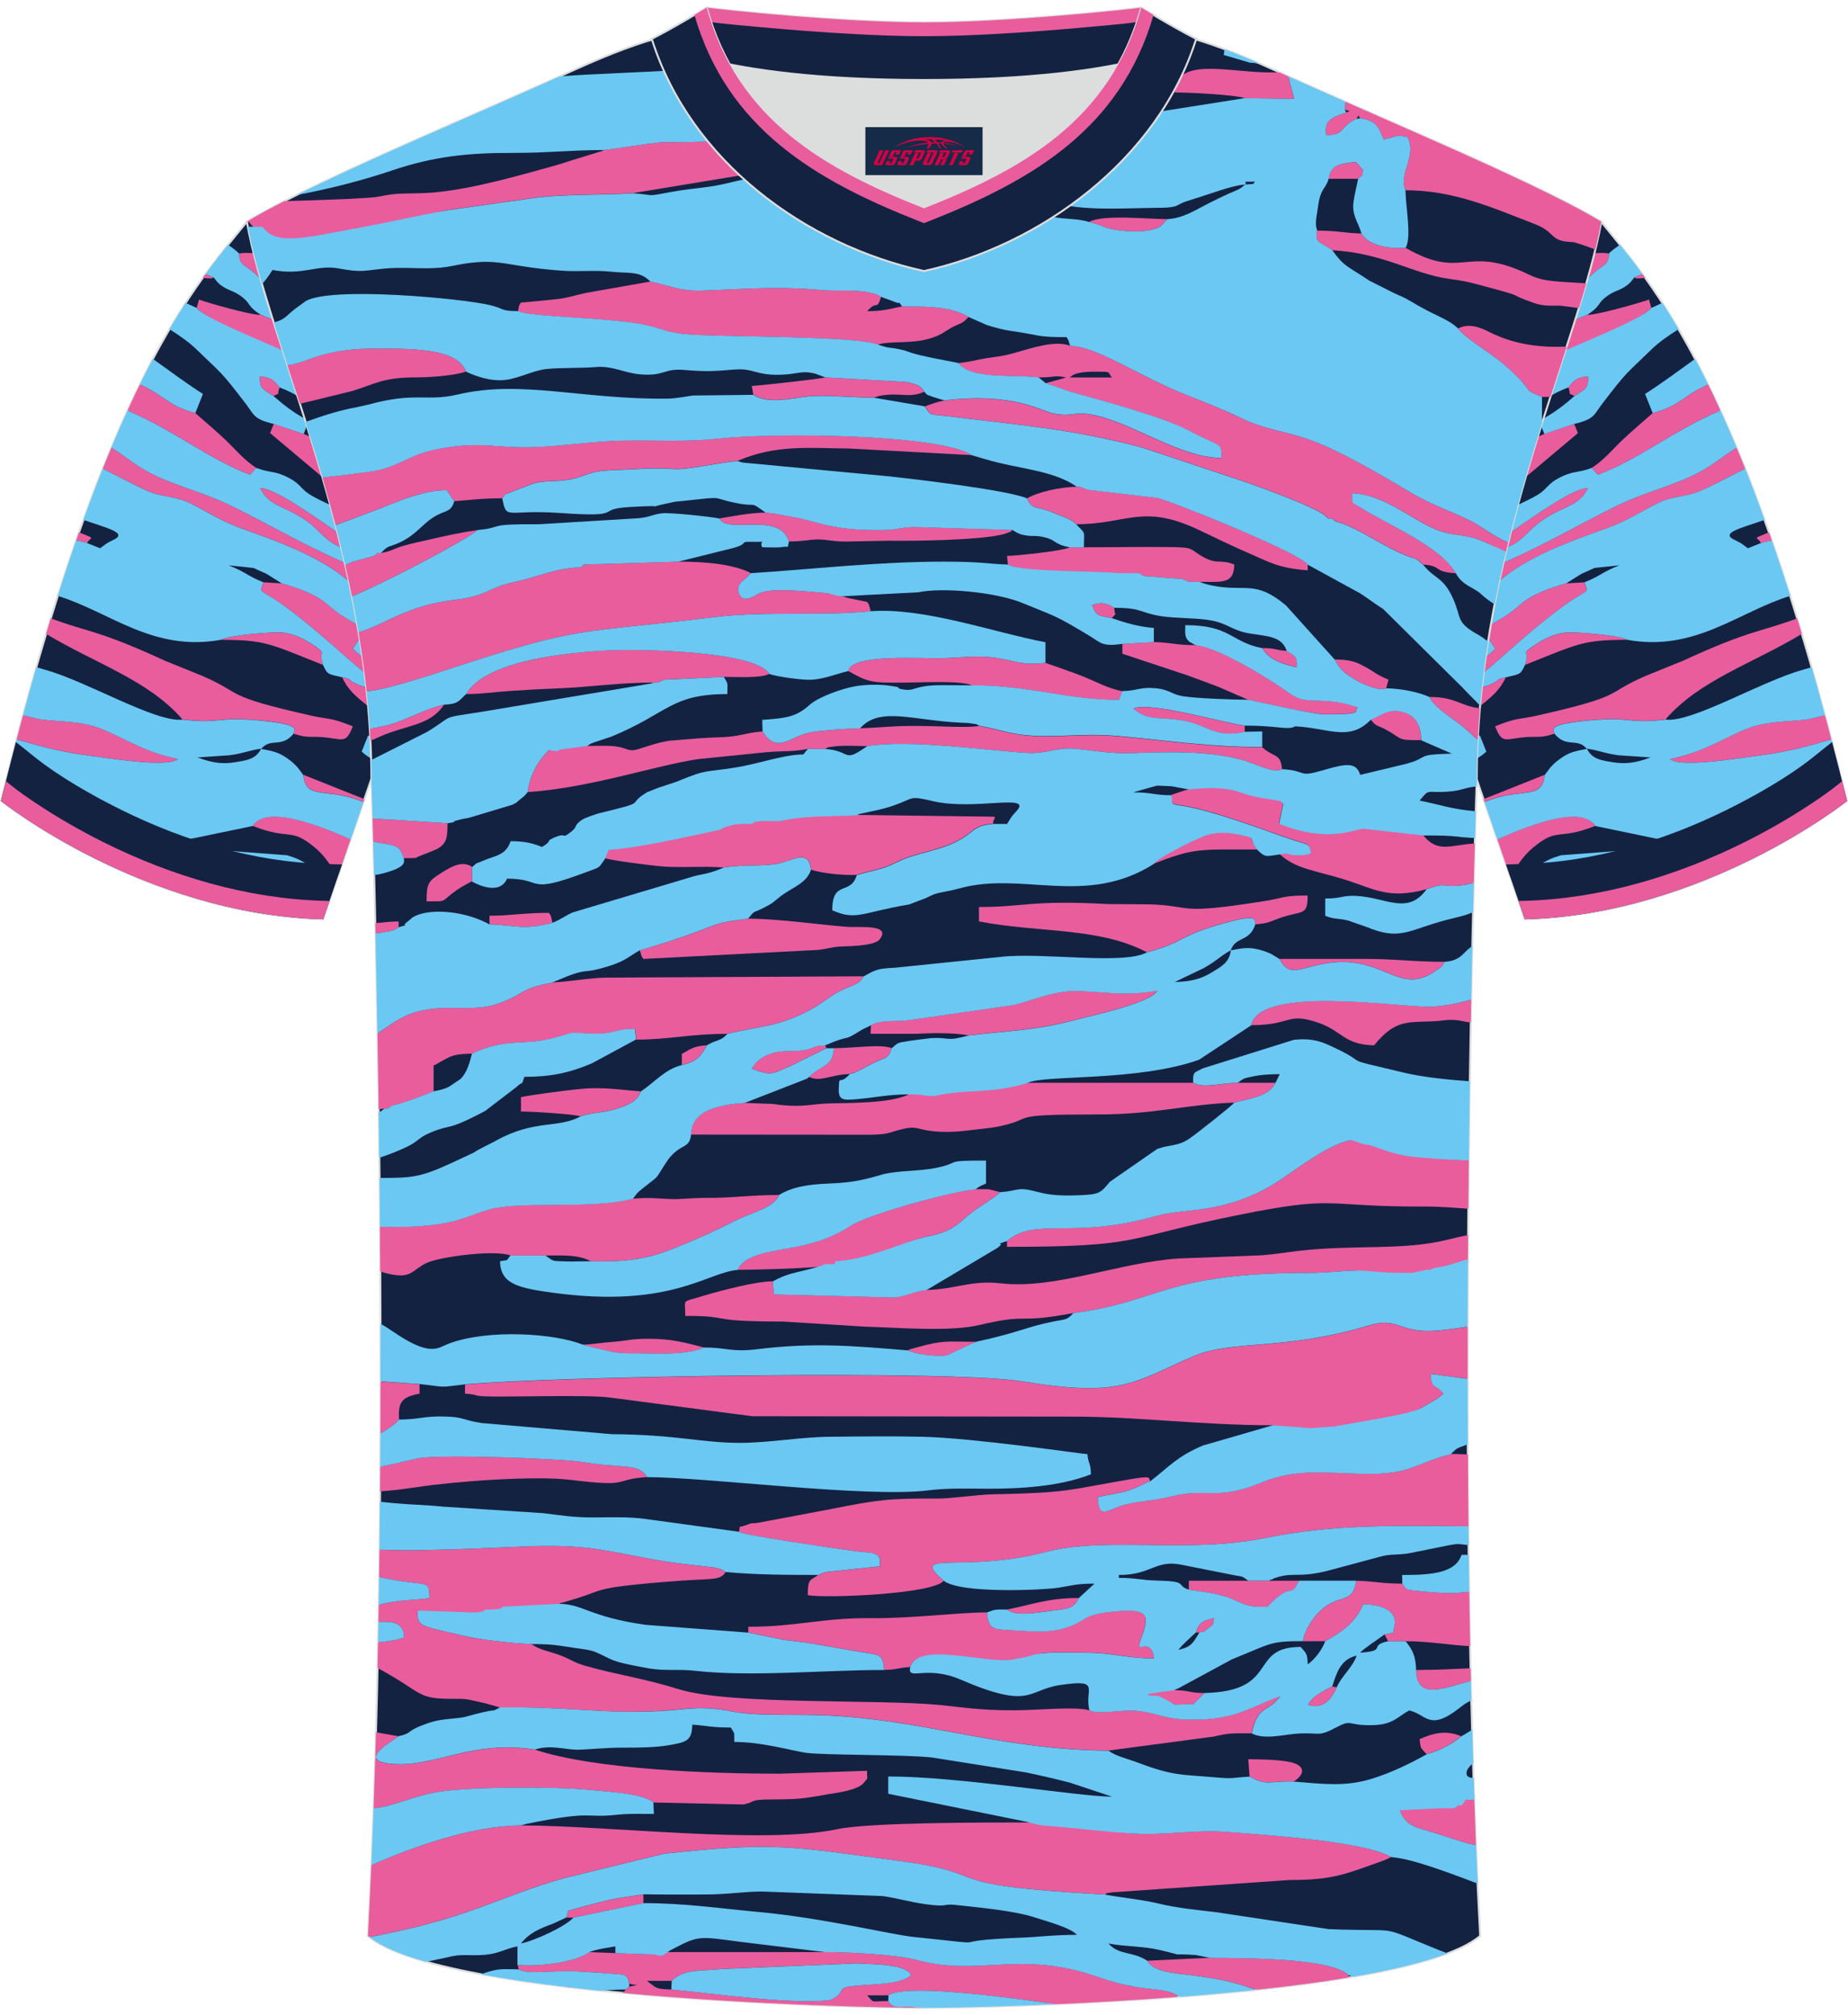
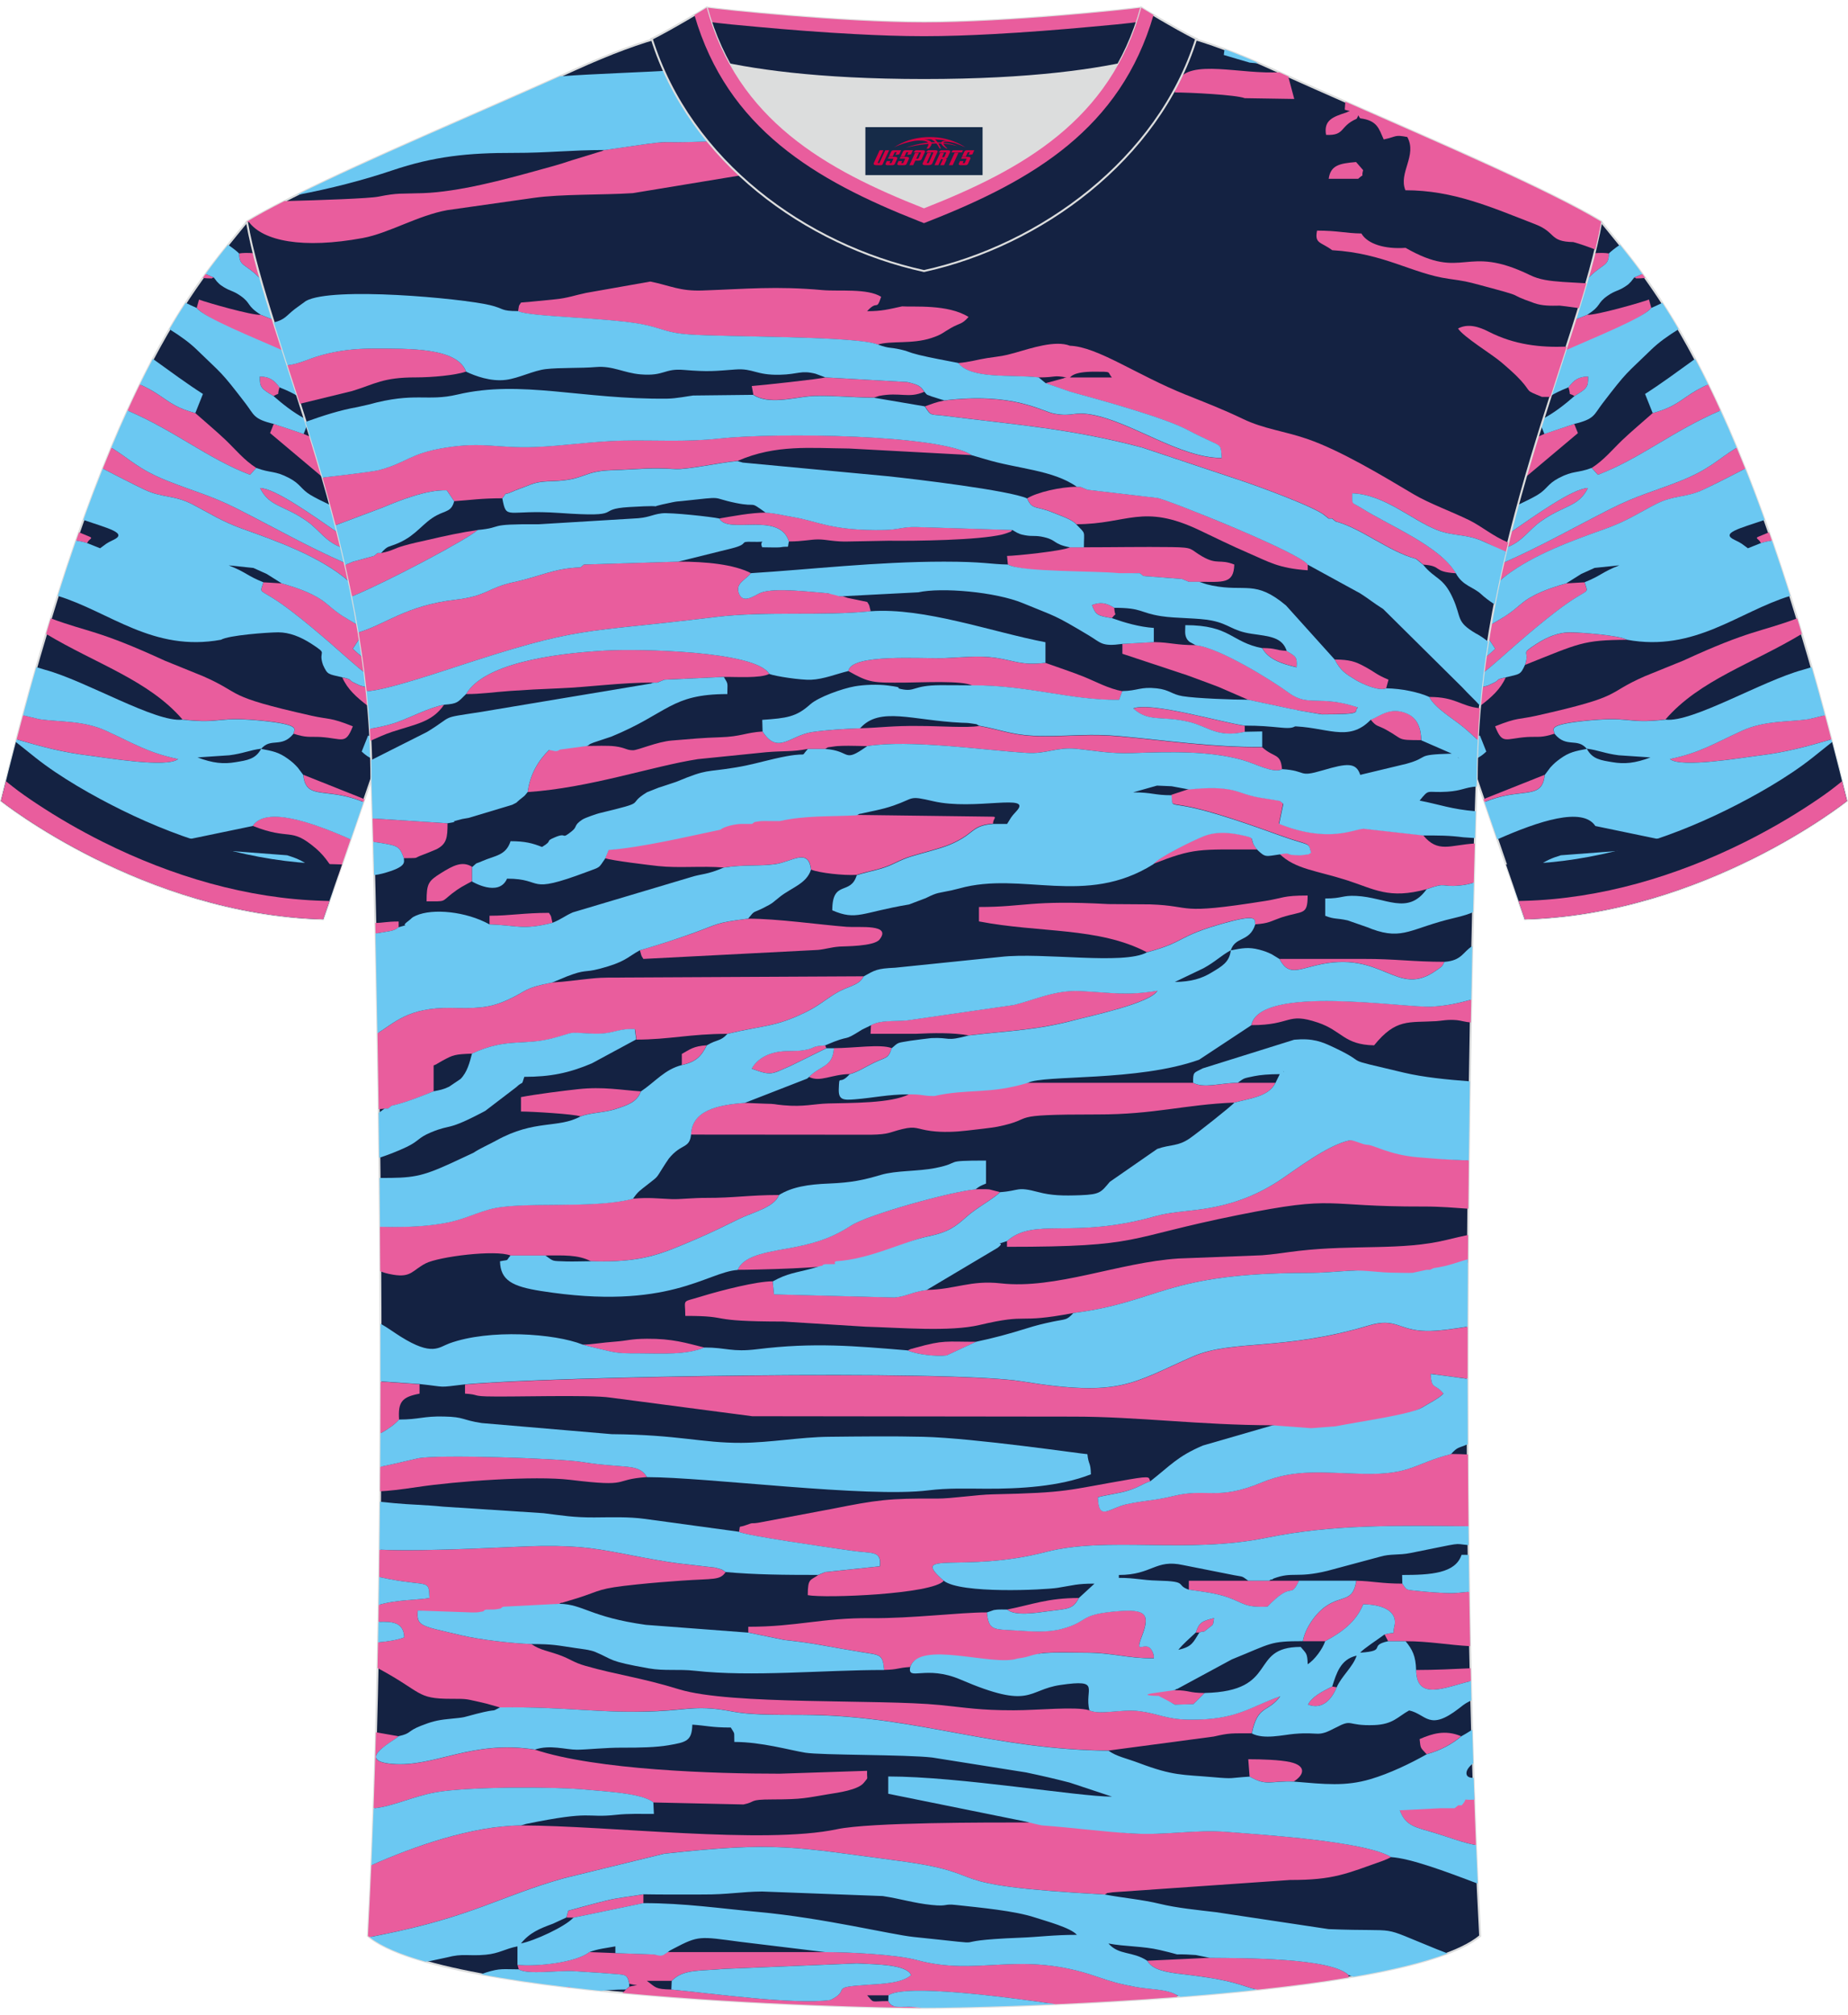
<svg xmlns="http://www.w3.org/2000/svg" version="1.1" id="图层_1" x="0px" y="0px" width="378px" height="412px" viewBox="0 0 378.45 409.99" enable-background="new 0 0 378.45 409.99" xml:space="preserve">
  <path fill-rule="evenodd" clip-rule="evenodd" fill="#142242" stroke="#DCDDDD" stroke-width="0.4" stroke-miterlimit="22.926" d="  M327.9,44.14c10.2,12.71,29.24,32.19,50.32,118.57c0,0-29.07,23.2-65.95,24.22c0,0-7.13-20.66-9.85-28.62  c-22.29-64.73,1.92-118.92-95.26-155.03c1.43-0.27,3.1-0.27,4.91-0.1l-0.09-0.01c13.93-0.87,17.8-1.24,23.83,0.66  c9.6,3.36,15.55,5.77,24.98,10.04C282.65,23.81,314.28,35.95,327.9,44.14z" />
  <g>
    <g>
      <g>
        <path fill-rule="evenodd" clip-rule="evenodd" fill="#E95D9D" d="M358.5,174.73c-8.44,2.92-14.39,3.6-22.68,6.52     c-3.44,0.42-7.05,1.46-9.34-0.65l7.17-2.86c3.21-1.25,6.92-1.44,8.5-3.38l31.42-12.51l2.66-1.06c0.16,0.02,0.35-0.05,0.48,0.07     c0.14,0.12,0.4,0.03,0.52,0c0.21-0.04,0.37-0.08,0.51-0.11c0.16,0.65,0.32,1.3,0.48,1.95     C378.22,162.71,370.72,168.7,358.5,174.73z" />
        <path fill-rule="evenodd" clip-rule="evenodd" fill="#E95D9D" d="M357.4,94.69c-3.09,1.58-6.02,3.09-8.54,4.29     c-3.7,1.76-6.06,1.07-9.81,3.01c-3.57,1.84-6.04,3.52-10.4,5.07c-6.96,2.47-14.63,5.3-20.23,9.54c-0.46,0.35-0.92,0.74-1.38,1.16     c0.27-1.27,0.55-2.54,0.84-3.8c7.67-3.37,14.49-7.26,22.01-11.07c5.38-2.73,8.71-3.5,14.12-5.64c6.09-2.41,7.62-4.36,11.63-6.86     C356.22,91.78,356.81,93.21,357.4,94.69z" />
        <path fill-rule="evenodd" clip-rule="evenodd" fill="#E95D9D" d="M362.88,109.47c-0.62,0.04-1.35,0.18-2.27,0.47     c-0.38-0.95-1.42-0.96-0.38-1.37l2.04-0.84C362.47,108.3,362.67,108.88,362.88,109.47z" />
        <path fill-rule="evenodd" clip-rule="evenodd" fill="#E95D9D" d="M324.51,117.96c0.63,2.18,0.92,1.45-1.89,3.21     c-4.69,2.94-11.55,8.99-15.69,12.66c-1.39,1.23-2.38,2.03-3.09,2.6c0.13-1.06,0.28-2.11,0.43-3.17c0.63-0.51,1.27-1.08,1.93-1.7     l-1.36-2.06c0.15-0.96,0.31-1.91,0.48-2.87c2.77-1.69,3.2-1.71,6.17-4.23c2.37-2.02,5.65-3.18,9.26-4.22L324.51,117.96     L324.51,117.96z M303.49,139.43c0.12-0.03,0.26-0.07,0.44-0.11c1.14-0.29,0.77-0.24,1.69-0.64c1.77-0.77,0.3-0.74,2.74-1.25     c-1.07,2.41-2.9,4.05-5.25,5.84C303.22,141.98,303.35,140.7,303.49,139.43z" />
        <path fill-rule="evenodd" clip-rule="evenodd" fill="#E95D9D" d="M341.07,146.04c-8.48,0.97-6.63-0.83-17.15,0.33     c-7.41,0.81-5.61,1.78-5.58,2.58c-2.68,0.86-3.19,0.58-5.04,0.66c-0.17,0.01-0.36,0.01-0.53,0.02c-4.56,0.3-5.06,1.66-6.59-2.19     c4.77-1.9,4.76-1.34,8.47-2.17c18.38-4.13,13.71-4.37,22.19-8.08l7.88-3.2c13.78-6.35,15.73-5.8,23.32-8.65     c0.32,1.04,0.64,2.1,0.96,3.18C358.82,134.65,348.01,137.99,341.07,146.04z" />
        <path fill-rule="evenodd" clip-rule="evenodd" fill="#E95D9D" d="M352.33,82.8c-9.77,4.16-16.48,9.88-25.09,13.15l-1.27-1.41     c2.48-1.58,4.28-3.8,6.22-5.66c1.89-1.81,4.38-3.88,6.27-5.57c4.85-1.3,5.64-2.74,9.17-4.77c0.71-0.41,1.43-0.77,2.18-1.09     C350.64,79.15,351.48,80.93,352.33,82.8z" />
        <path fill-rule="evenodd" clip-rule="evenodd" fill="#E95D9D" d="M329.48,50.64c-0.02,2.61-1.16,2.06-3.8,4.63     c-0.17,0.16-0.35,0.33-0.54,0.51c0.51-1.79,0.97-3.52,1.39-5.19C327.69,50.5,328.73,50.51,329.48,50.64z" />
        <path fill-rule="evenodd" clip-rule="evenodd" fill="#E95D9D" d="M375.04,150.12c-5.11,1.47-9.28,2.64-15.02,3.33     c-3.26,0.39-15.81,2.57-18.04,0.68c6.18-1.29,8.93-3.13,14.76-5.79c4.69-2.14,9.5-1.76,13.63-2.36l3.36-0.81     C374.17,146.8,374.6,148.44,375.04,150.12z" />
-         <path fill-rule="evenodd" clip-rule="evenodd" fill="#E95D9D" d="M326.71,167.82c-7.8,3.1-7.64,0.14-12.83,4.52     c-2.51,2.12-3.17,4-4.67,5.69l-2.57-7.47C315.09,166.81,324.1,163.84,326.71,167.82z" />
        <path fill-rule="evenodd" clip-rule="evenodd" fill="#E95D9D" d="M338.17,61.78c-1.67,2.15-12.4,6.78-17.79,9.36     c0.78-2.4,1.53-4.72,2.24-6.98l2.44-0.97c1.67,0.17,11.21-2.56,12.63-3.12L338.17,61.78z" />
        <path fill-rule="evenodd" clip-rule="evenodd" fill="#E95D9D" d="M322.39,85.54l0.75,1.88l-10.67,8.97     c0.81-2.8,1.63-5.53,2.46-8.22c0.39-0.19,0.83-0.38,1.34-0.6L322.39,85.54z" />
        <path fill-rule="evenodd" clip-rule="evenodd" fill="#E95D9D" d="M336.93,55.65c-0.26,0.03-0.8,0.08-0.97,0.08     c-1.53,0.03-0.54,0.05-1.28-0.18l1.66-0.72C336.54,55.1,336.73,55.37,336.93,55.65z" />
        <path fill-rule="evenodd" clip-rule="evenodd" fill="#E95D9D" d="M303.81,162.35c4.18-1.66,8.36-3.33,12.53-4.99     c-0.37,3.72-2.44,3.42-6.45,3.98c-2.35,0.33-4.27,0.9-5.89,1.6L303.81,162.35z" />
        <path fill-rule="evenodd" clip-rule="evenodd" fill="#E95D9D" d="M333.19,129.73c-9.07,0.05-9.7,0.69-20.88,5.14     c1.1-3.18-1.29-1.93,2.39-4.32c2.24-1.45,4.53-2.34,6.76-2.33C323.66,128.21,331.65,128.8,333.19,129.73z" />
        <path fill-rule="evenodd" clip-rule="evenodd" fill="#E95D9D" d="M309.39,107.7c5.28-3.63,12.78-8.99,15.81-9.05     c-1.95,3.95-4.93,3.45-9.7,6.87c-2.56,1.83-3.64,4.03-6.87,5.28C308.88,109.76,309.13,108.73,309.39,107.7z" />
        <path fill-rule="evenodd" clip-rule="evenodd" fill="#E95D9D" d="M322.43,79.83c-1.57-0.9-0.56,0.28-1.23-1.79     c1.21-1.64,2.25-2.18,4.03-2.22C325.28,78.04,324.95,78.32,322.43,79.83z" />
      </g>
      <g>
        <g>
          <path fill-rule="evenodd" clip-rule="evenodd" fill="#6BC8F2" d="M352.88,107.93L352.88,107.93L352.88,107.93L352.88,107.93z       M340.42,60.75c1.08,1.66,2.19,3.45,3.33,5.4c-2.18,1.34-4.14,2.77-5.53,4.12c-5.4,5.26-4.83,4.26-10.08,11.11      c-1.78,2.33-1.54,3.14-5.75,4.16l-6.12,2.05l-0.65-1.63l0.49-1.55c2.37-1.28,4.49-2.97,6.32-4.58c2.52-1.51,2.85-1.79,2.8-4      c-1.78,0.03-2.83,0.57-4.03,2.22c-1.75,0.7-2.83,1.24-3.62,1.74c1.03-3.21,2.05-6.32,3.02-9.32c5.77-2.57,15.99-6.64,17.57-8.68      C339.02,61.42,339.72,61.09,340.42,60.75L340.42,60.75z M357.4,94.69c1.3,3.27,2.63,6.77,3.97,10.5      c-5.15,1.76-9.14,2.69-6.12,4.1c1.53,0.72,1.5,0.84,2.7,1.7l2.66-1.06c0.92-0.29,1.64-0.43,2.27-0.47      c1.23,3.55,2.48,7.31,3.74,11.28c-10.63,3.25-19.49,11.54-33.43,8.98c-1.54-0.92-9.53-1.51-11.73-1.52      c-2.23,0-4.53,0.89-6.76,2.33c-3.68,2.39-1.29,1.14-2.39,4.32c-0.96,2.1-1.03,1.86-3.94,2.56c-2.44,0.51-0.96,0.48-2.74,1.25      c-0.92,0.4-0.55,0.35-1.69,0.64c-0.17,0.04-0.32,0.08-0.44,0.11c0.11-1,0.23-2.01,0.35-3c0.71-0.56,1.7-1.37,3.09-2.6      c4.14-3.67,11-9.73,15.69-12.66c2.81-1.76,2.52-1.04,1.89-3.21c3.37-1.34,3.4-1.99,7.1-3.46l-5.06,0.53      c-0.01,0-2.69,1.2-2.73,1.23l-3.07,1.93c-3.61,1.04-6.88,2.2-9.26,4.22c-2.96,2.52-3.39,2.55-6.17,4.23      c0.52-3,1.1-5.96,1.72-8.88c0.46-0.41,0.92-0.81,1.38-1.16c5.6-4.25,13.27-7.07,20.23-9.54c4.36-1.55,6.84-3.23,10.4-5.07      c3.75-1.94,6.11-1.25,9.81-3.01C351.38,97.79,354.3,96.27,357.4,94.69L357.4,94.69z M304.84,129.51      c-0.2,1.25-0.39,2.5-0.57,3.76c0.63-0.51,1.27-1.08,1.93-1.7L304.84,129.51z" />
        </g>
        <path fill-rule="evenodd" clip-rule="evenodd" fill="#6BC8F2" d="M338,153.81L338,153.81L338,153.81z M371,135.33     c0.91,3.16,1.82,6.45,2.73,9.85l-3.36,0.81c-4.13,0.6-8.94,0.22-13.63,2.36c-5.83,2.66-8.58,4.5-14.76,5.79     c2.23,1.89,14.78-0.29,18.04-0.68c5.74-0.69,9.91-1.86,15.02-3.33c0.94,3.58,1.88,7.29,2.82,11.14c-1.3,0.26-2.71,0.47-4.29,0.61     c-3.62-0.37-20.94,8.1-34.33,8.57l-12.53-2.6c-2.61-3.98-11.62-1.01-20.08,2.74c-0.92-2.66-1.83-5.3-2.62-7.62     c1.62-0.7,3.53-1.27,5.89-1.6c4.01-0.56,6.07-0.26,6.45-3.98l1.14-1.52c0.71-0.77,1.14-1.16,2-1.78     c1.87-1.36,3.11-1.58,5.48-2.03c-1.98-2.38-4.16-0.09-6.61-3.08c-0.03-0.8-1.84-1.76,5.58-2.58c10.52-1.16,8.67,0.64,17.15-0.33     c5.43,0.67,19.74-7.93,28.12-10.2L371,135.33L371,135.33z M338,153.81l-6.51-0.44c-2.86-0.36-4.15-1.05-6.53-1.35     c1.13,2.18,2.93,2.37,5.23,2.76C332.68,155.21,334.85,155,338,153.81z" />
        <path fill-rule="evenodd" clip-rule="evenodd" fill="#6BC8F2" d="M328.13,44.43l-0.3,0.2c0.03-0.16,0.06-0.31,0.09-0.47     L328.13,44.43z" />
        <path fill-rule="evenodd" clip-rule="evenodd" fill="#6BC8F2" d="M324.13,179l-0.13,0.24C324.01,179.22,324.22,179.03,324.13,179     L324.13,179z M339.18,182.41c-8.19,2.48-17.28,4.26-26.91,4.53l-2.01-5.82c0.47-0.62,1.21-1.51,2.5-2.89     c1.8-1.92,3.19-3.29,6.89-4.39l19.57-1.48c2.1,0.22,2.11-0.13,2.93,2.01c-1.58,1.94-5.29,2.13-8.5,3.38     c-1.69-0.42-1.33-0.41-3.63-0.01c-1.25,0.21-3,0.75-5.01,1.55l1.47,1.32c2.29,2.1,5.89,1.07,9.34,0.65     C336.09,181.41,337.47,181.87,339.18,182.41z" />
        <path fill-rule="evenodd" clip-rule="evenodd" fill="#6BC8F2" d="M349.8,77.45c-0.74,0.33-1.47,0.69-2.18,1.09     c-3.53,2.03-4.32,3.47-9.17,4.77l-1.56-3.91c3.25-2.07,6.69-4.61,10.24-7.17C348.02,73.88,348.9,75.62,349.8,77.45z" />
        <path fill-rule="evenodd" clip-rule="evenodd" fill="#6BC8F2" d="M336.34,54.83l-1.66,0.72l-0.67,0.86     c-0.52,0.47-0.28,0.42-1.35,1.1c-1.33,0.84-1.94,0.74-3.42,1.77c-2.31,1.6-1.18,2-4.19,3.91l-2.44,0.97     c0.92-2.92,1.77-5.71,2.53-8.38c0.19-0.17,0.37-0.34,0.54-0.51c2.64-2.57,3.78-2.02,3.8-4.63c0.44-0.45,1.22-1.06,2.26-1.78     C333.17,50.63,334.71,52.59,336.34,54.83z" />
        <path fill-rule="evenodd" clip-rule="evenodd" fill="#6BC8F2" d="M355.64,90.39c-4.01,2.5-5.54,4.45-11.63,6.86     c-5.41,2.14-8.75,2.92-14.12,5.64c-7.52,3.81-14.33,7.71-22.01,11.07c0.24-1.06,0.49-2.12,0.75-3.16     c3.23-1.25,4.31-3.45,6.87-5.28c4.78-3.42,7.75-2.92,9.7-6.87c-3.03,0.06-10.53,5.43-15.81,9.05c0.48-1.88,0.96-3.74,1.46-5.58     c1.67-0.79,3.15-1.53,4.03-2.06c1.95-1.18,1.99-2.2,4.31-3.43c3.02-1.6,3.78-0.96,6.77-2.09l1.27,1.41     c8.61-3.27,15.32-8.98,25.09-13.15C353.42,85.18,354.52,87.7,355.64,90.39z" />
        <path fill-rule="evenodd" clip-rule="evenodd" fill="#6BC8F2" d="M302.66,149.48c0.13-0.05,0.27-0.1,0.41-0.16l1.31,3.29     c-0.81,0.76-1.31,1.06-1.9,1.38C302.52,152.48,302.58,150.97,302.66,149.48z" />
      </g>
    </g>
    <path fill-rule="evenodd" clip-rule="evenodd" fill="#142242" d="M371.17,153.87c-5.05,4.01-11.85,7.86-17.59,10.69   c-12.89,6.37-27.18,10.66-41.62,11.06l-3.55,0.1c2.1,6.11,3.87,11.21,3.87,11.21c36.87-1.02,65.95-24.22,65.95-24.22   c-1.02-4.17-2.03-8.18-3.04-12.05L371.17,153.87z" />
    <path fill-rule="evenodd" clip-rule="evenodd" fill="#E95D9D" d="M375.87,159.77c-1.56,1.24-3.29,2.42-4.95,3.52   c-4.36,2.89-8.93,5.51-13.61,7.85c-13.98,6.97-29.46,11.6-45.14,12.03l-1.19,0.03l1.29,3.74c36.87-1.02,65.95-24.22,65.95-24.22   c-0.33-1.36-0.66-2.7-0.99-4.03L375.87,159.77z" />
  </g>
  <g>
    <path fill-rule="evenodd" clip-rule="evenodd" fill="#142242" stroke="#DCDDDD" stroke-width="0.4" stroke-miterlimit="22.926" d="   M50.55,44.14C40.35,56.85,21.31,76.33,0.22,162.71c0,0,29.07,23.2,65.95,24.22c0,0,7.13-20.66,9.85-28.62   C98.31,93.58,74.1,39.39,171.29,3.28c-1.43-0.27-3.1-0.27-4.91-0.1l0.09-0.01c-13.93-0.87-17.8-1.24-23.83,0.66   c-9.6,3.36-15.55,5.77-24.98,10.04C95.8,23.81,64.17,35.95,50.55,44.14z" />
    <g>
      <g>
        <g>
          <path fill-rule="evenodd" clip-rule="evenodd" fill="#E95D9D" d="M19.95,174.73c8.44,2.92,14.39,3.6,22.68,6.52      c3.44,0.42,7.05,1.46,9.33-0.65l-7.17-2.86c-3.21-1.25-6.92-1.43-8.5-3.38L4.88,161.86l-2.66-1.06      c-0.16,0.02-0.35-0.05-0.48,0.07c-0.14,0.12-0.4,0.03-0.52,0c-0.21-0.04-0.37-0.08-0.51-0.11c-0.16,0.65-0.32,1.3-0.48,1.95      C0.22,162.71,7.73,168.7,19.95,174.73z" />
          <path fill-rule="evenodd" clip-rule="evenodd" fill="#E95D9D" d="M21.05,94.69c3.09,1.58,6.02,3.09,8.54,4.29      c3.7,1.76,6.06,1.07,9.81,3.01c3.57,1.84,6.04,3.52,10.4,5.07c6.96,2.47,14.63,5.3,20.23,9.54c0.47,0.35,0.94,0.76,1.42,1.19      c-0.27-1.28-0.56-2.55-0.85-3.81c-7.68-3.37-14.51-7.27-22.04-11.09c-5.38-2.73-8.71-3.5-14.12-5.64      c-6.09-2.41-7.62-4.36-11.63-6.86C22.23,91.78,21.64,93.21,21.05,94.69z" />
          <path fill-rule="evenodd" clip-rule="evenodd" fill="#E95D9D" d="M15.57,109.47c0.62,0.04,1.35,0.18,2.27,0.47      c0.38-0.95,1.42-0.96,0.38-1.37l-2.04-0.84C15.98,108.3,15.77,108.87,15.57,109.47z" />
          <path fill-rule="evenodd" clip-rule="evenodd" fill="#E95D9D" d="M53.94,117.96c-0.63,2.18-0.92,1.45,1.89,3.21      c4.69,2.94,11.55,8.99,15.69,12.66c1.41,1.25,2.41,2.06,3.12,2.62c-0.13-1.06-0.28-2.11-0.43-3.16      c-0.64-0.52-1.29-1.09-1.96-1.73l1.39-2.1c-0.15-0.94-0.31-1.88-0.47-2.81c-2.81-1.71-3.23-1.72-6.2-4.25      c-2.37-2.02-5.65-3.18-9.26-4.22L53.94,117.96L53.94,117.96z M74.99,139.44c-0.13-0.03-0.28-0.07-0.47-0.12      c-1.14-0.29-0.77-0.24-1.69-0.64c-1.77-0.77-0.3-0.74-2.74-1.25c1.07,2.42,2.91,4.06,5.28,5.87      C75.26,142,75.13,140.72,74.99,139.44z" />
          <path fill-rule="evenodd" clip-rule="evenodd" fill="#E95D9D" d="M37.37,146.04c8.48,0.97,6.63-0.83,17.15,0.33      c7.41,0.81,5.61,1.78,5.58,2.58c2.68,0.86,3.19,0.58,5.04,0.66c0.17,0.01,0.36,0.01,0.53,0.02c4.56,0.3,5.06,1.66,6.59-2.19      c-4.77-1.9-4.76-1.34-8.47-2.17c-18.38-4.13-13.71-4.37-22.19-8.08l-7.88-3.2c-13.78-6.35-15.73-5.8-23.32-8.65      c-0.32,1.04-0.64,2.1-0.96,3.18C19.63,134.65,30.44,137.99,37.37,146.04z" />
          <path fill-rule="evenodd" clip-rule="evenodd" fill="#E95D9D" d="M26.12,82.8c9.77,4.16,16.48,9.88,25.09,13.15l1.27-1.41      c-2.48-1.58-4.28-3.8-6.22-5.66c-1.89-1.81-4.38-3.88-6.27-5.57c-4.85-1.3-5.64-2.74-9.17-4.77c-0.71-0.41-1.44-0.77-2.18-1.09      C27.81,79.15,26.97,80.93,26.12,82.8z" />
          <path fill-rule="evenodd" clip-rule="evenodd" fill="#E95D9D" d="M48.97,50.64c0.02,2.61,1.16,2.06,3.8,4.63      c0.18,0.18,0.37,0.36,0.58,0.54c-0.51-1.8-0.98-3.54-1.4-5.22C50.77,50.5,49.73,50.51,48.97,50.64z" />
          <path fill-rule="evenodd" clip-rule="evenodd" fill="#E95D9D" d="M3.41,150.12c5.11,1.47,9.28,2.64,15.02,3.33      c3.26,0.39,15.81,2.57,18.04,0.68c-6.18-1.29-8.93-3.13-14.76-5.79c-4.69-2.14-9.5-1.76-13.63-2.36l-3.36-0.81      C4.28,146.8,3.85,148.44,3.41,150.12z" />
          <path fill-rule="evenodd" clip-rule="evenodd" fill="#E95D9D" d="M51.74,167.82c7.8,3.1,7.64,0.14,12.83,4.52      c2.51,2.12,3.17,4,4.67,5.69l2.57-7.47C63.36,166.81,54.35,163.84,51.74,167.82z" />
          <path fill-rule="evenodd" clip-rule="evenodd" fill="#E95D9D" d="M40.28,61.78c1.67,2.15,12.45,6.8,17.82,9.38      c-0.78-2.4-1.53-4.73-2.24-6.98l-2.47-0.98c-1.67,0.17-11.21-2.56-12.63-3.12L40.28,61.78z" />
          <path fill-rule="evenodd" clip-rule="evenodd" fill="#E95D9D" d="M56.06,85.53l-0.75,1.88l10.7,9l0.01,0.01      c-0.81-2.8-1.64-5.55-2.47-8.23c-0.4-0.19-0.85-0.4-1.37-0.61L56.06,85.53z" />
          <path fill-rule="evenodd" clip-rule="evenodd" fill="#E95D9D" d="M41.52,55.65c0.26,0.03,0.8,0.08,0.97,0.08      c1.53,0.03,0.54,0.05,1.28-0.18l-1.66-0.72C41.91,55.1,41.71,55.37,41.52,55.65z" />
          <path fill-rule="evenodd" clip-rule="evenodd" fill="#E95D9D" d="M74.64,162.35c-4.18-1.66-8.36-3.33-12.53-4.99      c0.37,3.72,2.44,3.42,6.45,3.98c2.35,0.33,4.27,0.9,5.89,1.6L74.64,162.35z" />
-           <path fill-rule="evenodd" clip-rule="evenodd" fill="#E95D9D" d="M45.26,129.73c9.07,0.05,9.7,0.69,20.88,5.14      c-1.1-3.18,1.29-1.93-2.39-4.32c-2.24-1.45-4.53-2.34-6.76-2.33C54.79,128.21,46.8,128.8,45.26,129.73z" />
          <path fill-rule="evenodd" clip-rule="evenodd" fill="#E95D9D" d="M69.09,107.73c-5.28-3.63-12.81-9.02-15.84-9.08      c1.95,3.95,4.93,3.45,9.7,6.87c2.57,1.84,3.65,4.05,6.9,5.29C69.6,109.78,69.35,108.75,69.09,107.73z" />
          <path fill-rule="evenodd" clip-rule="evenodd" fill="#E95D9D" d="M56.02,79.83c1.57-0.9,0.56,0.28,1.23-1.79      c-1.21-1.64-2.25-2.18-4.03-2.22C53.17,78.04,53.5,78.32,56.02,79.83z" />
        </g>
        <g>
          <g>
            <path fill-rule="evenodd" clip-rule="evenodd" fill="#6BC8F2" d="M25.57,107.93L25.57,107.93L25.57,107.93L25.57,107.93z        M38.03,60.75c-1.08,1.66-2.19,3.45-3.33,5.4c2.18,1.34,4.14,2.77,5.53,4.12c5.4,5.26,4.83,4.26,10.08,11.11       c1.78,2.33,1.54,3.14,5.75,4.16l6.12,2.05l0.66-1.67l-0.47-1.49c-2.38-1.28-4.51-2.98-6.36-4.6c-2.52-1.51-2.85-1.79-2.8-4       c1.78,0.03,2.83,0.57,4.03,2.22c1.78,0.71,2.86,1.26,3.65,1.76c-1.03-3.21-2.05-6.33-3.02-9.33       c-5.76-2.57-16.02-6.65-17.6-8.69C39.43,61.42,38.73,61.09,38.03,60.75L38.03,60.75z M21.05,94.69       c-1.3,3.27-2.63,6.77-3.97,10.5c5.15,1.76,9.14,2.69,6.12,4.1c-1.53,0.72-1.5,0.84-2.7,1.7l-2.66-1.06       c-0.92-0.29-1.64-0.43-2.27-0.47c-1.23,3.55-2.48,7.31-3.74,11.28c10.63,3.25,19.49,11.54,33.43,8.98       c1.54-0.92,9.53-1.51,11.73-1.52c2.23,0,4.53,0.89,6.76,2.33c3.68,2.39,1.29,1.14,2.39,4.32c0.96,2.1,1.03,1.86,3.94,2.56       c2.44,0.51,0.96,0.48,2.74,1.25c0.92,0.4,0.55,0.35,1.69,0.64c0.19,0.05,0.34,0.09,0.47,0.12c-0.11-1-0.22-1.99-0.35-2.98       c-0.71-0.57-1.71-1.37-3.12-2.62c-4.14-3.67-11-9.73-15.69-12.66c-2.81-1.76-2.52-1.04-1.89-3.21c-3.37-1.34-3.4-1.99-7.1-3.46       l5.06,0.53c0.01,0,2.69,1.2,2.73,1.23l3.07,1.93c3.61,1.04,6.88,2.2,9.26,4.22c2.97,2.53,3.39,2.55,6.2,4.25       c-0.52-2.99-1.1-5.95-1.72-8.86c-0.47-0.43-0.95-0.83-1.42-1.19c-5.6-4.25-13.27-7.07-20.23-9.54       c-4.36-1.55-6.84-3.23-10.4-5.07c-3.75-1.94-6.11-1.25-9.81-3.01C27.07,97.79,24.14,96.27,21.05,94.69L21.05,94.69z        M73.64,129.47c0.2,1.27,0.4,2.54,0.58,3.82c-0.64-0.52-1.29-1.09-1.96-1.73L73.64,129.47z" />
          </g>
          <path fill-rule="evenodd" clip-rule="evenodd" fill="#6BC8F2" d="M40.45,153.81L40.45,153.81L40.45,153.81z M7.45,135.33      c-0.91,3.16-1.82,6.45-2.73,9.85l3.36,0.81c4.13,0.6,8.94,0.22,13.63,2.36c5.83,2.66,8.58,4.5,14.76,5.79      c-2.23,1.89-14.78-0.29-18.04-0.68c-5.74-0.69-9.91-1.86-15.02-3.33c-0.94,3.58-1.88,7.29-2.82,11.14      c1.3,0.26,2.71,0.47,4.29,0.61c3.62-0.37,20.94,8.1,34.33,8.57l12.53-2.6c2.61-3.98,11.62-1.01,20.08,2.74      c0.92-2.66,1.83-5.3,2.62-7.62c-1.62-0.7-3.53-1.27-5.89-1.6c-4.01-0.56-6.07-0.26-6.45-3.98l-1.14-1.52      c-0.71-0.77-1.14-1.16-2-1.78c-1.87-1.36-3.11-1.58-5.48-2.03c1.98-2.38,4.16-0.09,6.61-3.08c0.03-0.8,1.84-1.76-5.58-2.58      c-10.52-1.16-8.67,0.64-17.15-0.33c-5.43,0.67-19.74-7.93-28.12-10.2L7.45,135.33L7.45,135.33z M40.45,153.81l6.51-0.44      c2.86-0.36,4.15-1.05,6.53-1.35c-1.13,2.18-2.93,2.37-5.23,2.76C45.77,155.21,43.6,155,40.45,153.81z" />
          <path fill-rule="evenodd" clip-rule="evenodd" fill="#6BC8F2" d="M50.32,44.43l0.34,0.22c-0.03-0.17-0.06-0.34-0.09-0.51      c0.6-0.36,1.24-0.74,1.92-1.12c-0.68,0.38-1.32,0.75-1.93,1.12L50.32,44.43z" />
          <path fill-rule="evenodd" clip-rule="evenodd" fill="#6BC8F2" d="M54.32,179l0.13,0.24C54.44,179.22,54.23,179.03,54.32,179      L54.32,179z M39.27,182.41c8.19,2.48,17.28,4.26,26.91,4.53l2.01-5.82c-0.47-0.62-1.21-1.51-2.5-2.89      c-1.8-1.92-3.19-3.29-6.89-4.39l-19.57-1.48c-2.1,0.22-2.11-0.13-2.93,2.01c1.58,1.94,5.29,2.13,8.5,3.38      c1.69-0.42,1.33-0.41,3.63-0.01c1.25,0.21,3,0.75,5.01,1.55l-1.47,1.32c-2.29,2.1-5.89,1.07-9.33,0.65      C42.36,181.41,40.98,181.87,39.27,182.41z" />
          <path fill-rule="evenodd" clip-rule="evenodd" fill="#6BC8F2" d="M28.65,77.45c0.74,0.33,1.47,0.69,2.18,1.09      c3.53,2.03,4.32,3.47,9.17,4.77l1.56-3.91c-3.25-2.07-6.69-4.61-10.24-7.17C30.43,73.88,29.55,75.62,28.65,77.45z" />
          <path fill-rule="evenodd" clip-rule="evenodd" fill="#6BC8F2" d="M42.11,54.83l1.66,0.72l0.67,0.86      c0.52,0.47,0.28,0.42,1.35,1.1c1.33,0.84,1.94,0.74,3.42,1.77c2.31,1.6,1.18,2,4.19,3.91l2.47,0.98      c-0.92-2.91-1.77-5.7-2.52-8.35c-0.2-0.19-0.4-0.37-0.58-0.54c-2.64-2.57-3.78-2.02-3.8-4.63c-0.44-0.45-1.22-1.06-2.26-1.78      C45.28,50.63,43.74,52.59,42.11,54.83z" />
          <path fill-rule="evenodd" clip-rule="evenodd" fill="#6BC8F2" d="M22.81,90.39c4.01,2.5,5.54,4.45,11.63,6.86      c5.41,2.14,8.75,2.92,14.12,5.64c7.53,3.81,14.35,7.72,22.04,11.09c-0.24-1.06-0.49-2.12-0.75-3.17      c-3.26-1.25-4.34-3.45-6.9-5.29c-4.78-3.42-7.75-2.92-9.7-6.87c3.04,0.06,10.56,5.45,15.84,9.08c-0.48-1.88-0.97-3.74-1.47-5.59      c-1.68-0.79-3.18-1.54-4.06-2.08c-1.95-1.18-1.99-2.2-4.31-3.43c-3.02-1.6-3.78-0.96-6.77-2.09l-1.27,1.41      c-8.61-3.27-15.32-8.98-25.09-13.15C25.03,85.18,23.93,87.7,22.81,90.39z" />
          <path fill-rule="evenodd" clip-rule="evenodd" fill="#6BC8F2" d="M75.82,149.49c-0.14-0.05-0.29-0.11-0.44-0.17l-1.31,3.29      c0.83,0.78,1.33,1.07,1.93,1.39C75.96,152.49,75.9,150.99,75.82,149.49z" />
        </g>
      </g>
      <path fill-rule="evenodd" clip-rule="evenodd" fill="#142242" d="M7.28,153.87c5.05,4.01,11.85,7.86,17.59,10.69    c12.89,6.37,27.18,10.66,41.62,11.06l3.55,0.1c-2.1,6.11-3.87,11.21-3.87,11.21c-36.87-1.02-65.95-24.22-65.95-24.22    c1.02-4.17,2.03-8.18,3.04-12.05L7.28,153.87z" />
      <path fill-rule="evenodd" clip-rule="evenodd" fill="#E95D9D" d="M2.58,159.77c1.56,1.24,3.29,2.42,4.95,3.52    c4.36,2.89,8.93,5.51,13.61,7.85c13.98,6.97,29.46,11.6,45.14,12.03l1.19,0.03l-1.29,3.74c-36.87-1.02-65.95-24.22-65.95-24.22    c0.33-1.36,0.66-2.7,0.99-4.03L2.58,159.77z" />
    </g>
  </g>
  <path fill-rule="evenodd" clip-rule="evenodd" fill="#142242" stroke="#DCDDDD" stroke-width="0.4" stroke-miterlimit="22.926" d="  M189.23,409.79c9.68,0.03,98.36-1.65,113.89-14.71c-5.36-100.62-0.7-236.78-0.7-236.78c0-47.44,21.22-89.59,25.5-114.17  c-13.62-8.2-45.25-21.16-67.11-31.12c-30.02-13.61-34.13-7.71-71.16-7.71c-37.02,0-41.96-5.9-71.98,7.71  c-21.86,9.94-53.49,22.92-67.11,31.12c4.26,24.57,25.5,66.72,25.5,114.17c0,0,4.66,136.16-0.7,236.78  C90.87,408.14,179.55,409.82,189.23,409.79z" />
  <g>
    <g>
      <path fill-rule="evenodd" clip-rule="evenodd" fill="#E95D9D" d="M106.69,372.45c-9.95,0.07-22.02,4.32-30.64,8.14    c-0.21,4.9-0.44,9.73-0.69,14.49c0.1,0.08,0.21,0.16,0.31,0.24c0.86-0.18,1.67-0.34,2.37-0.48c18.76-3.75,24.27-7.87,37.47-11.6    l20.46-5c23.15-2.53,26.65-1.38,47.84,1.42c21.1,2.79,5.8,4.93,42.46,6.93c0.98-0.51-0.31-0.13,1.6-0.45l36.33-2.52    c8.95,0.02,11.57-1.31,18.9-3.89c0.2-0.07,0.77-0.31,0.93-0.38c0.11-0.05,0.34-0.17,0.43-0.21c0.09-0.04,0.29-0.13,0.42-0.22    c-5.16-3.21-25.98-4.55-33.7-5.16c-6.46-0.51-12.34,0.73-19.19,0.33c-6.18-0.36-12.44-2.35-18.6-2.79c-0.42,0-1.74,0.15-2.86,0.55    c-8.09,0-32.3-0.06-39.13,1.38C156.44,376.4,124.68,372.48,106.69,372.45z" />
      <path fill-rule="evenodd" clip-rule="evenodd" fill="#E95D9D" d="M95.23,282.2v1.85c2.87,0.2,1.51,0.47,4.37,0.57    c4.51,0.16,21.3-0.39,25.43,0.25l29.02,3.81l65.77,0.08c13.21,0,25.92,1.75,40.82,1.77l8.19,1.71c0.15-0.08,0.41-0.32,0.5-0.19    c0.09,0.13,0.39-0.14,0.52-0.17l4-0.04c5.22-1.02,15.19-3.57,17.43-4.98c1.23-0.77,3.39-1.83,4.34-2.83    c-1.78-2.22-2.45-0.63-2.63-4.03l7.56,1.01c0-3.59,0-7.14,0.01-10.65c-2.93,0.45-6.02,0.92-8.42,0.88    c-5.83-0.1-6.17-2.81-11.81-1.12c-17.51,5.25-28,2.84-36.01,6.34c-12.47,5.44-14.7,8.4-35.08,5.09    C194.58,279.19,112.93,280.55,95.23,282.2z" />
      <path fill-rule="evenodd" clip-rule="evenodd" fill="#E95D9D" d="M77.65,321.61c0.73,0.14,1.46,0.29,2.17,0.43    c7.91,1.51,8.01-0.03,8.13,3.85c-1.93,0.39-6.81,0.32-10.38,1.42c-0.02,1.16-0.04,2.32-0.06,3.48c2.8-0.11,5.18,0.05,5.27,3.17    c-1.41,0.53-3.31,0.83-5.35,1.01c-0.03,1.75-0.07,3.5-0.11,5.26c9.3,4.98,7.86,6.3,15.04,6.3c3.09,0,3,0.02,5.13,0.49    c1.36,0.3,1.13,0.26,2.23,0.52l2.66,0.76c13.77-0.2,20.8,1.31,32.25,0.74c6.52-0.32,8.33-1.26,15.43,0.09    c4.52,0.86,11.03,0.59,16.31,0.69c21.9,0.44,37.04,7.05,60.6,7.31l21.57-2.87c3.31-0.76,3.62-0.66,7.79-0.66    c1.27-6,3.22-4.1,5.82-7.6c-6.22,2.15-8.88,4.92-18.73,4.78c-4.7-0.07-6.24-1.26-10.2-1.75c-3.58-0.44-8.02,0.86-10.14-0.15    c-2.78-0.83-10.55,0-15.44,0c-7.03,0.01-9.74-0.54-15.16-1.08c-12.55-1.24-42.82,0.04-53.39-3.21c-7.9-2.43-12.67-2.94-19.21-4.81    c-2.5-0.72-2.97-1.35-5.23-2.18c-2.13-0.79-4.12-1.05-5.83-2.28c-4.03-0.14-10.68-0.91-14.32-1.78c-8.21-1.96-9.27-1.78-8.96-5.08    l11.11,1.61c0.14-0.08,0.34-0.36,0.42-0.24c0.09,0.13,0.36-0.17,0.48-0.2c0.97-0.17,0.93-0.16,1.96-0.15h0.72    c0.14-0.08,0.34-0.36,0.42-0.24c0.09,0.13,0.36-0.17,0.48-0.19c0.97-0.17,0.93-0.16,1.96-0.16l11.46-1.81    c0.15-0.08,0.41-0.31,0.49-0.19l3.15-0.95c5.14-1.63,4.06-1.98,12.31-2.83c3.49-0.36,5.87-0.54,9.09-0.77    c6.62-0.46,7.83-0.03,9.01-1.75c-0.99-0.58-0.1-0.35-2.22-0.92l-7.46-0.86c-2.61-0.34-6.43-1.04-8.93-1.52    c-7.45-1.45-10.66-2.13-19.04-2.04c-5.39,0.05-22.57,1.21-33.24,0.76C77.7,317.87,77.68,319.74,77.65,321.61z" />
      <path fill-rule="evenodd" clip-rule="evenodd" fill="#E95D9D" d="M235.58,301.99c-0.49-0.7,0.53-1.21-4.34-0.37    c-12.99,2.23-12.34,2.72-27.9,3.05c-3.41,0.07-8.53,0.89-11.44,0.87c-9.83-0.08-12.41,0.29-21.47,2.1l-15.16,2.85    c-1.59,0.24-0.87-0.12-2.34,0.43c-1.91,0.72-1.24-0.15-1.59,1.42c1.25,0.8,18.99,3.28,23.02,3.87c4.32,0.64,6.21-0.09,5.84,3.2    l-11.2,1.18l-1.43,0.59c-1.61,1.16-2.15,0.63-2.15,4.13c3.57,0.68,25.65-0.2,27.85-2.95c-7.38-6.44,3.91-1.45,20.87-5.88    c12.53-3.27,28.93,0.42,45.14-2.9c13.71-2.81,26.74-2.5,41.44-2.38c-0.05-4.92-0.09-9.83-0.11-14.69    c-0.97-0.06-2.07-0.09-3.43-0.1c-7.58,1.93-8.14,4.25-17.89,4.05c-8.15-0.17-13.95-1.11-20.86,1.76    c-9.2,3.82-11.17,1.06-18.08,2.77c-3.77,0.93-6,0.91-9.53,1.67c-3.66,0.79-5.83,3.66-5.97-1.41c1.71-0.48,4.3-0.76,6.22-1.37    C233.45,303.14,233.88,302.56,235.58,301.99z" />
      <path fill-rule="evenodd" clip-rule="evenodd" fill="#E95D9D" d="M119.58,114.32l-0.72,0.59c-5.39,0.15-8.44,1.91-13.54,2.99    c-5.53,1.17-5.41,2.85-12.15,3.64c-10.04,1.18-14.31,5.07-19.74,6.66c0.66,3.96,1.22,7.98,1.65,12.06    c1.95-0.05,6.57-1.14,17.33-4.68c27.21-8.95,25.66-7.02,54.01-10.5c10.4-1.28,22.19-0.18,31.89-1.2c-0.35-1.22-0.14-1.06-0.72-1.9    l-4-0.83c-0.14-0.04-0.4-0.13-0.51-0.17s-0.35-0.1-0.5-0.18h-0.72c-1.04-1.44-1.44-0.92-2.15-0.59    c-3.67-0.28-10.99-1.21-13.84-0.15c-1.18,0.44-3.77,2.56-4.58,0.06c-0.67-2.04,1.41-2.62,2.49-4.04    c-3.53-1.81-9.11-2.35-14.86-2.36L119.58,114.32z" />
      <path fill-rule="evenodd" clip-rule="evenodd" fill="#E95D9D" d="M224.12,74.84c3.83,0,2.53,0,3.58,1.18h-8.59    C219.35,75.88,219.75,74.84,224.12,74.84L224.12,74.84z M308.27,112.28c0.19-0.83,0.39-1.65,0.59-2.47    c-2.97-1.2-5.46-3.32-7.9-4.53c-3.49-1.72-8.29-3.47-11.42-5.32c-6.26-3.71-15.08-9.06-21.95-11.39c-4.7-1.6-8.8-2.02-13.01-4.04    c-4.19-2.01-7.61-3.32-11.81-5c-10.02-4.02-17.98-9.79-23.66-10c-2.99-1.18-8,0.52-11.17,1.42c-2.69,0.76-2.76,0.65-5.81,1.11    c-1.74,0.26-3.74,0.86-5.92,1.01c2.66,3.39,10.78,2.31,16.46,2.95c3.89-0.01,2.84-0.51,5.73,0c-0.16,0.08-0.44-0.02-0.53,0.16    l-3.77,1.02l5.03,1.76c6.33,1.72,19.3,5.27,24.12,7.86c1.73,0.93,2.54,1.26,4.48,2.2c2.31,1.11,2.28,0.74,2.44,3.51    c-8.62,0-18.44-7.41-26.69-8.88c-3.74-0.67-3.82,0.49-7.61-0.19c-2.6-0.47-8.28-4.43-22.52-2.71c-1.76,0.34-2.38,0.66-3.91,1.18    c1.36,2.14,0.98,1.55,4.39,1.98c14.55,1.84,25.51,2.57,40.14,6.46l19.34,6.46c4.23,1.37,16.24,5.78,18.1,7.49l0.72,0.59h0.72    l0.72,0.59c5.24,1.37,10.83,6.14,16.47,7.66l0.72,0.59l0.72,0.59c4.04,0.28,1.79,1.47,6.69,1.77c-3.3-5.57-13.39-9.61-19.22-13.28    c-2.14-1.35-2.01-0.54-1.97-3.08c6.63,0.24,12.25,5.53,17.35,7.51c3.56,1.39,6.01,0.69,9.85,2.51    C307.06,111.14,307.16,111.5,308.27,112.28z" />
      <path fill-rule="evenodd" clip-rule="evenodd" fill="#E95D9D" d="M113.13,199.88c-6.07,1.2-4.99,1.66-9.15,3.56    c-3.91,1.78-6.7,1.73-11.62,1.65c-8.9-0.15-11.61,3.16-15.04,5.17c0.09,4.94,0.17,10.14,0.24,15.57c0.38-0.04,0.78-0.08,1.21-0.11    h0.72l0.72-0.59c2.85-0.63,6.32-2.03,8.59-2.95v-5.31c1.23-0.54-0.12,0.11,1.31-0.69c0.11-0.06,0.3-0.18,0.42-0.24    c2.3-1.27,2.66-1.36,6.15-1.49c7.13-3.34,10.58-1.53,16.78-3.18c4.7-1.25,2.36-1.15,7.6-0.9c4.79,0.23,4.97-1.06,8.99-0.92    l0.28,2.13c6.7,0,11.05-1.19,18.62-1.18c7.5-1.82,9.7-1.33,16.07-4.45c2.5-1.23,4.01-2.57,6.11-3.83c2.73-1.65,4.7-1.51,5.75-3.5    l-48.9,0.25c-2.49,0.07-3.91-0.11-7.08,0.23C117.73,199.41,116.09,199.72,113.13,199.88z" />
      <path fill-rule="evenodd" clip-rule="evenodd" fill="#E95D9D" d="M189.75,262.83c-2.91,0.36-4.06,1.3-6.55,1.53l-24.7-0.64    l-0.25-2.66c-3.34,0-10.5,1.85-14.27,2.99c-0.17,0.05-0.36,0.1-0.53,0.16c-3.98,1.24-3.11,0.31-3.11,3.93    c10.09,0,3.63,1.14,20.07,1.16l16.83,1.05c7.15,0.2,17.33,1.08,23.36-0.35c10.56-2.49,7.15-0.16,19.22-2.45    c17.72-2.23,18.5-8.18,47.96-8.21c3.36,0,5.82-0.29,8.8-0.45c3.24-0.18,6.64,1.99,10.09,1.99c0.65-0.34,0.24-0.27,1.45-0.57    c0.13-0.03,1.26-0.23,1.47-0.25c0.78-0.05,1.62,0.19,3.52,0.23h0.72c0-0.81-0.21-0.66,0.72-0.35c3.09-0.44,4.34-1.77,6.05-2.74    c0.01-1.89,0.02-3.76,0.04-5.62c-1.16,0.23-2.62,0.57-4.46,1.02c-9.06,2.2-18.84,0.91-30.24,2.23c-2.5,0.29-5.38,0.76-7.5,0.9    l-17.1,0.66c-12.23,0.8-25.16,6.35-36.39,5.09C198.74,260.78,195.63,262.73,189.75,262.83z" />
      <path fill-rule="evenodd" clip-rule="evenodd" fill="#E95D9D" d="M254.91,18.85l10.14,0.16l-1.21-4.52c0.07,0,0.15,0,0.22,0.01    l-2.06-0.93c-0.97,0.01-1.91,0.02-2.82,0c-8.41-0.21-18.4-3.05-18.59,4.11C243.58,17.67,253.18,18.16,254.91,18.85L254.91,18.85z     M275.51,19.57l-0.12,1.63c1.24,0.44,1.39,0.04,0.29,0.59c-2.71,0.88-4.64,1.56-4.12,4.57c3.97,0.19,2.69-1.74,6.26-3.29    c0.57-0.9,0.09-0.95,0.72-0.1c3.56,0.45,3.83,2.13,4.83,4.33c2.78-0.6,2.15-1.01,4.83-0.5c2.07,3.81-1.85,7.29-0.39,10.9    c9.81,0,17.54,3.45,26.64,6.98c4.29,1.66,2.75,3.54,7.76,3.63c1.29,0.35,2.83,0.89,4.49,1.53c0.48-2,0.89-3.9,1.21-5.71    C317.14,37.65,295.08,28.18,275.51,19.57z" />
      <path fill-rule="evenodd" clip-rule="evenodd" fill="#E95D9D" d="M137.48,406.04c-3.37-0.06-3.15-0.43-5.01-1.77h5.09    c2.4-2.48,5.81-1.98,10.62-2.45l27.28-1.13c4.21,0.21,10.22,0.22,11.12,2.4c-1.85,1.64-5.98,1.8-9,1.99    c-8.09,0.51-3.08,0.92-7.51,3.1C162.91,409.23,145.47,406.79,137.48,406.04L137.48,406.04z M216.16,409.05    c7.59-0.34,16.15-0.81,24.88-1.48l0.04-0.35c-2.05-1.32-5.65-1.19-8.44-1.7c-3.42-0.63-5.13-1.12-8.1-2.15    c-15.75-5.46-24.1,0.08-36.74-3.36c-4.3-1.17-14-1.63-18.81-1.63l-32.22,0c-0.14,0.08-0.34,0.08-0.42,0.24    c-0.08,0.16-0.37,0.17-0.48,0.19c-1.27,0.17-0.68,0.13-1.96,0.05l-7.88-0.27l-5.33-0.21c-2.74,2.13-10.75,3.01-14.72,2.6    l0.26,0.94c1.83,1.18,8.33,0.14,11.49,0.39c2.06,0.16,4.42,0.24,6.62,0.44c3.86,0.34,4.07-0.02,4.53,2.12    c2.12,0.51,2.16,0.06,0.01,0.59l-0.71,0.59c-0.22,0.25-0.46,0.48-0.72,0.69c26.89,2.51,54.95,3.05,61.3,3.06    c-3.98-0.66-5.91,0.61-6.85-1.39c-3.72,0-2.8,0.53-4.33-1.18h4.36C185.39,404.88,205.7,407.51,216.16,409.05z" />
      <path fill-rule="evenodd" clip-rule="evenodd" fill="#E95D9D" d="M76.62,368.94c3.6-0.32,8-2.43,12.52-3.25    c6.55-1.19,24.67-1.21,31.43-0.51c3.1,0.32,11.01,0.65,13.21,2.57l18.48,0.41c2.75-0.56,0.83-1.02,5.94-1.03    c6.27-0.01,6.76-0.3,11.56-1.09c1.7-0.28,6-0.82,7.17-2.35c0.99-1.29,0.58-0.32,0.64-2.42l-17.9,0.59    c-13.27,0.01-37.43-0.74-50.12-4.92c-13.04-2.05-20.45,3.67-29.25,2.93c-7.86-0.66,0.72-4.89,1.33-5.67L77,353.39    c-0.14,5.2-0.31,10.37-0.49,15.49L76.62,368.94z" />
      <path fill-rule="evenodd" clip-rule="evenodd" fill="#E95D9D" d="M68.72,106.27l9.51-3.57c3.37-1.4,9.1-3.75,13.27-3.58l1.51,2.23    c3.38-0.22,5.38-0.59,9.86-0.59c1.36-1.72-0.21-0.32,2.09-1.39c0.65-0.3,1.79-0.7,2.46-0.96c2.12-0.84,2.7-1.09,5.7-1.18    c6.85-0.21,6.03-2.04,12.19-2.24c5.86-0.19,7.42-0.57,12.99-0.24c2.47,0.15,8.7-1.27,12.78-1.65c7.79-3.41,15.02-2.59,22.79-2.53    l25.11,1.35c-6.13-4.27-40.15-4.68-51.89-3.39c-6.69,0.74-13.03,0.27-19.67,0.41c-5.92,0.13-12.1,1.09-17.84,1.31    c-7.85,0.3-10.44-1.13-18.36,0.13c-7.39,1.17-7.9,3.14-13.73,4.62c-0.97,0.25-6.8,0.98-11.45,1.5    C66.96,99.7,67.86,102.95,68.72,106.27z" />
      <path fill-rule="evenodd" clip-rule="evenodd" fill="#E95D9D" d="M129.6,244.15c-8.63,2.21-22.98,0.36-29.44,2.18    c-4.37,1.23-5.77,2.56-12.42,3.26c-3.22,0.34-6.59,0.37-9.93,0.29c0.02,3,0.04,6.04,0.06,9.11c0.56,0.24,1.27,0.49,2.65,0.72    c3.74,0.63,3.95-0.94,6.65-2.32c2.68-1.38,14.28-2.84,17.36-1.62h7.16c3.58,0,6.67-0.21,9.31,1.18    c10.6,0.31,14.32-1.45,21.67-4.58c3.02-1.29,5.78-2.66,8.63-4.06c2.83-1.38,7.24-2.34,8.22-4.92c-6.06,0-9.24,0.61-14.89,0.59    c-2.63-0.01-5.46,0.31-6.95,0.26C134.76,244.13,132.96,243.84,129.6,244.15z" />
      <path fill-rule="evenodd" clip-rule="evenodd" fill="#E95D9D" d="M204.79,220.99h-2.15c-0.86,0.45,0.02,0.27-1.56,0.49    c-1.02,0.14-1.72,0.1-2.74,0.1h-2.15l-0.72,0.59h-4.3c-0.79,0.61,1.27,0.6-2.15,0.59h-2.86c-3.62,1.9-12.1,1.76-16.53,1.89    c-2.98,0.08-5.01,0.75-9.17,0.37c-2.25-0.2-1.25-0.28-3.96-0.33l-3.99-0.16c-5.65,0.4-10.82,1.58-11,6.49l36.82,0.03    c3.9-0.07,3.76-0.51,6.49-1.16c2.8-0.67,2.92,0.01,5.8,0.39c2.41,0.32,5.11,0.2,7.44-0.08c1.9-0.23,4.95-0.54,6.2-0.79    c8.6-1.74,0.78-2.52,20.58-2.51c11.63,0.01,17.77-2.03,27.93-2.43c3.35-0.88,7.09-1.25,8.43-4.05l-7.72,0    c-3.44,0.03-6.96,1.23-9.14,0l-33.82,0h-2.86c-0.14,0.08-0.34,0.08-0.42,0.24c-0.09,0.17-0.36,0.17-0.48,0.19    C205.78,221.01,205.82,220.99,204.79,220.99z" />
      <path fill-rule="evenodd" clip-rule="evenodd" fill="#E95D9D" d="M123.88,29.45c-0.15,0.08-0.41,0.02-0.49,0.19l-6.27,1.92    c-2.75,0.93-4.55,1.39-7.38,2.17c-6.4,1.77-15.78,4.3-23.1,4.56c-4.67,0.17-5.08-0.1-9.15,0.72c-1.86,0.37-11.89,0.73-19.24,0.91    c-2.94,1.5-5.54,2.91-7.68,4.21l0.01,0.06l0.39,0c2.89,3.9,11.02,5.56,23.32,3.29c5.35-0.99,11.24-4.61,17.31-5.71l17.7-2.51    c5.67-0.81,14.15-0.57,20.3-0.97l29.6-4.88c0.1,0.02,0.33,0.09,0.47,0.16l7.82-1.77l0.07-1.77c-3.62,0-5.21-0.67-8.17-1.54    c-3.79-1.11-3.73-2-8.36-2c-0.15,0.08-0.38,0.16-0.49,0.19c-0.11,0.04-0.36,0.14-0.5,0.18l-5.4,0.83    C131.73,28.25,140.87,26.99,123.88,29.45z" />
      <path fill-rule="evenodd" clip-rule="evenodd" fill="#E95D9D" d="M106.1,62.46c2.31,1.24,19.64,1.31,26.43,2.9    c3.29,0.78,4.28,1.55,8.53,1.87c7.71,0.57,34.46,0.29,38.67,2.07c2.71-0.85,7.02-0.05,10.97-1.34c2.25-0.73,2.39-1.13,3.98-2.03    c2.04-1.16,2.24-0.69,3.67-2.29c-4.23-2.67-11.33-2-13.61-2.17c-2.82,0.61-4.17,0.99-7.16,0.99c2.18-2.45,1.86,0.12,2.87-2.95    c-2.84-1.78-8.65-1.07-11.99-1.37c-9.47-0.86-15.72-0.23-24.58,0.08c-4.67,0.16-6.39-0.94-10.69-1.83l-13.14,2.32    c-2.34,0.49-3.95,1.09-6.29,1.31c-2.81,0.25-4.92,0.53-7.06,0.67C106.11,61.54,106.32,61.29,106.1,62.46z" />
      <path fill-rule="evenodd" clip-rule="evenodd" fill="#E95D9D" d="M206.22,252.82l0,1.18c27.99,0,23.71-1.75,47.25-6.49    c20.76-4.18,17-1.7,37.96-1.76c3.89-0.01,6.39,0.27,9.26,0.45c0.03-3.36,0.06-6.67,0.1-9.91c-2.97-0.05-5.81-0.39-8.62-0.63    c-5.86-0.49-6.57-0.88-10.76-2.77l-1.43-0.7h-2.15h-1.43c-4.44,0.93-10.99,5.95-13.97,7.94c-4.36,2.91-9.3,5.13-16.21,6.14    c-3.37,0.49-6.5,0.58-9.64,1.46C219.44,252.54,211.94,247.81,206.22,252.82z" />
      <path fill-rule="evenodd" clip-rule="evenodd" fill="#E95D9D" d="M176.15,147.84c-3.14,0.11-6.9,0.34-9.85,0.78    c-4.5,0.68-7.01,4.74-10.13-0.12c-3.51,0.23-4.43,1.05-8.66,1.18c-3.53,0.11-6.16,0.35-9.93,0.67c-3.04,0.25-6.92,1.99-7.94,1.99    c-1.39,0-1.5-0.52-3.67-0.8c-1.56-0.2-4.01-0.08-5.67-0.08l-6.44,0.34l-1.43,0.51c-2.16,2.09-3.93,5.04-4.36,8.59    c12.69-0.84,25.55-5.3,34.85-6.74l14.01-1.42c3.89-0.32,5.09-0.03,8.49-0.67h3.58c0.88-0.46-0.02-0.23,1.57-0.47    c0.76-0.12,1.18-0.13,1.95-0.16c1.52-0.05,3.49,0.04,5.06,0.05c8.75-1.38,23.41,0.8,32.65,1.39c4.09,0.26,6.02-1.24,10.23-0.83    c4,0.39,6.91,1.04,11.54,0.87c7.38-0.27,15.55-0.49,22.32,1.39c2.92,0.81,6.51,2.87,8.22,1.9c-0.27-3.35-1.62-2.27-4.05-4.48    c-10.2,0.05-19.27-1.32-29.19-2.22c-6-0.54-9.39-0.03-15.21-0.02c-6.67,0.01-8.77-1.28-13.6-2.12c-2.46,0.43-7.76,0.01-12.18,0    C182.61,147.3,180.43,147.73,176.15,147.84z" />
      <path fill-rule="evenodd" clip-rule="evenodd" fill="#E95D9D" d="M164.69,163.99l-1.07,0.36c-0.61,0.14-0.91,0.26-1.71,0.34    l-2.23-0.11h-2.15c-0.78,0.41-0.01,0.34-1.49,0.54c-0.66,0.09-1.41,0.05-2.09,0.05h-2.15c-0.8,0.61,1.27,0.6-2.15,0.59h-1.43    l-0.72,0.59c-6.41,1.34-16.18,5.86-22.86,6.33l-0.72,1.75c1.19,0.49,9.31,1.45,10.87,1.62c4.26,0.46,9-0.07,13.43,0.3    c4.22-0.66,7.4-0.23,10.65-0.72c3.37-0.5,6.74-3.37,7.23,1.15c1.77,0.69,6.61,1.23,9.33,1.07c2.89-0.92,4.98-1.07,7.7-2.4    c2.88-1.41,3.72-1.5,7.05-2.45c2.67-0.76,4.48-1.26,6.79-2.63c2.43-1.44,2.66-2.73,6.39-3.01c0-1.03,0.96-1.42-0.15-1.42    l-27.77-0.36L164.69,163.99z" />
      <path fill-rule="evenodd" clip-rule="evenodd" fill="#E95D9D" d="M202.11,328.84c-5.74,0-15.21,1.25-23.8,1.18    c-10.07-0.08-15.02,1.76-25.07,1.76l0,1.18l7.39,1.51c3.08,0.35,5.13,0.61,8.04,1.14c2.65,0.49,5.29,0.94,7.65,1.33    c3.91,0.65,4.45,0.32,4.73,3.67c2.93-0.05,2.64-0.42,5.33-0.59c1.58-4.93,16.34-0.91,20.84-0.71c0.8-0.61-1.27-0.59,2.15-0.59    c2.74-0.33,1.74-1.38,4.72-1.6c2.34-0.18,5.47-0.06,7.89-0.06c6.03-0.01,8.9,1.22,14.31,1.15l0-0.55c-1.19-4.39-4.36,1-2.37-4.2    c1.71-4.46,0.42-5.31-4.95-4.89c-8.32,0.66-5.74,2.08-11.54,3.63c-2.97,0.79-6.14,0.52-9.4,0.32    C203.42,332.26,202.48,332.59,202.11,328.84z" />
      <path fill-rule="evenodd" clip-rule="evenodd" fill="#E95D9D" d="M239.87,161.47c0.22,2.26-0.32,1.69,2.94,2.29    c5.44,0.99,14.05,4.09,19.26,5.96c6.47,2.33,5.73,1.22,6.39,3.53c-0.9,0.48,0.09,0.23-1.58,0.45c-1.17,0.15-0.81,0.06-1.81,0.03    c-1.93-0.06-0.55-0.58-3.01-0.15c3.19,3.12,7.59,3.39,13.82,5.39c5.58,1.79,8.54,3.92,16.25,1.82c4.31-1.56,2.78-0.37,6.82-0.77    c1.24-0.12,2.11-0.35,2.86-0.58c0.07-2.94,0.14-5.63,0.21-8.01c-5.06,0.29-7.54,2.05-10.6-1.72l-12.2-1.37    c-1.97,0.04-7.15,3.05-17.32-1l0.86-4.1l-0.7-0.59c-4.31-0.79-4.37-0.47-8.45-1.86c-2.95-1-6.42-0.87-10.16-0.5L239.87,161.47z" />
      <path fill-rule="evenodd" clip-rule="evenodd" fill="#E95D9D" d="M234.86,193.69c8.24-2.23,5.86-3.22,16.06-6.04    c7.19-1.99,5.87-0.42,6.13,0.33c2.8-0.19,3.18-0.64,4.93-1.25c0.16-0.05,0.34-0.12,0.5-0.18c4.35-1.41,5.31-0.33,5.31-4.47    c-5.13,0-4.92,0.51-8.67,1.11c-18.61,2.96-14.36,1.01-23.61,0.7l-8.51-0.06c-16.13-0.86-16.91,0.6-26.52,0.6v2.95    C212.92,189.78,224.93,188.5,234.86,193.69z" />
      <path fill-rule="evenodd" clip-rule="evenodd" fill="#E95D9D" d="M266.82,334.74l4.56,0c3.17-1.71,6.29-3.81,7.79-7.56    c4.47,0.05,7.1,1.7,6.38,4.53c-0.54,2.14,0.68,0.9-2,1.64l0.72,1.39h3.58c4.69-0.01,8.92,0.79,13.21,1.01    c-0.07-3.71-0.14-7.43-0.19-11.14c-1.53,0.17-2.91,0.29-3.68,0.29c-1.64,0-4.79-0.23-6.43-0.41c-2.87-0.33-2.58-0.05-3.58-1.54    c-4.29,0-6.19-0.53-9.42-0.59c-0.68,4.53-2.92,2.86-6.36,5.32C269.36,329.13,267.24,332.17,266.82,334.74z" />
      <path fill-rule="evenodd" clip-rule="evenodd" fill="#E95D9D" d="M95.43,140.84c3.27,0,5.43-0.39,9.05-0.64    c3.29-0.23,5.99-0.37,10.09-0.54c6.21-0.25,12.47-1.19,19.33-1.18h0.72l1.43-0.59l12.17-0.56c2.42-0.04,7.47,0.34,9.31-0.62    c-2.76-4.75-26.76-5.17-33.69-4.78C112.61,132.57,99.03,134.73,95.43,140.84z" />
      <path fill-rule="evenodd" clip-rule="evenodd" fill="#E95D9D" d="M151.08,258.71c2.62,0,20.6-0.33,20.45-1.39    c7-0.4,13.52-4.43,18.5-5.46c4.23-0.87,5.63-2,7.94-4.05c2.12-1.89,5.46-3.61,6.82-5.01l-2.19-0.56    c-0.79-0.08-1.99-0.03-2.83-0.03c-5.1,0.49-21.96,5.18-25.4,7.38c-3.47,2.23-6.48,3.44-11.73,4.48    C158.38,254.91,152.35,255.45,151.08,258.71z" />
      <path fill-rule="evenodd" clip-rule="evenodd" fill="#E95D9D" d="M61.42,81.41l10.7-2.61c4.7-1.43,6.24-2.8,13.08-2.79    c3.29,0,8.02-0.43,10.23-1.18c-1.78-5-11.83-4.71-18.84-4.73c-4.12-0.01-7.36,0.43-10.6,1.3c-2.9,0.78-4.51,1.82-7.13,2.12    C59.71,76.08,60.56,78.71,61.42,81.41z" />
      <path fill-rule="evenodd" clip-rule="evenodd" fill="#E95D9D" d="M77.84,304.05c1.64-0.08,3.97-0.32,7.68-0.88    c7.82-1.18,23.99-2.35,31.23-1.47c12.88,1.57,8.36-0.06,15.73-0.56c-1.13-2-3.01-2.05-5.83-2.28c-3.48-0.28-4.37-0.34-7.65-0.85    c-4.52-0.71-29.58-1.57-33.47-0.71c-2.15,0.48-4.91,1.18-7.66,1.72C77.87,300.7,77.85,302.37,77.84,304.05z" />
      <path fill-rule="evenodd" clip-rule="evenodd" fill="#E95D9D" d="M173.73,136.13c4.36,2.45,4.93,2.4,11.72,2.36    c3.38-0.02,11.62-0.46,13.61,0.59c11.56-0.08,20.37,3.11,30.13,2.96l0.66-1.78c-2.89-0.55-5.38-1.95-7.87-2.96    c-2.42-0.98-5.5-1.98-7.89-2.85c-4.98,0.59-6.25-0.46-10.28-1.04c-3.45-0.5-6.95-0.05-10.45,0.08    C188.67,133.65,174.26,132.5,173.73,136.13z" />
      <path fill-rule="evenodd" clip-rule="evenodd" fill="#E95D9D" d="M131.04,193.29c0.37,1.15,0.13,0.91,0.72,1.77l35.73-1.84    c1.62-0.15,2.55-0.54,4.47-0.69c0.93-0.07,7.01-0.01,8.15-1.43c2.59-3.25-4.22-2.42-6.7-2.61c-5.77-0.45-14.14-1.67-20.17-1.67    c-6.92,0.86-6.03,1.1-11.38,3C137.96,191.19,134.95,192.15,131.04,193.29z" />
      <path fill-rule="evenodd" clip-rule="evenodd" fill="#E95D9D" d="M210.36,100.77c0.98,2.42,1.84,1.48,5.25,2.89    c1.57,0.65,3.84,1.35,4.81,2.41c10.5,0,13.54-4.32,25.16,1.2c3.27,1.55,6.59,3.2,10.06,4.69c4.21,1.81,6.12,3.12,12.17,3.54    l0-1.18c-1.37-2.3-27.42-12.8-30.69-13.64L222.69,99l-1.43-0.59h-0.72C217.18,98.41,212.35,99.54,210.36,100.77z" />
      <path fill-rule="evenodd" clip-rule="evenodd" fill="#E95D9D" d="M178.37,208.62l-0.09,1.77l9.31,0    c3.46-0.17,7.47-0.26,10.75,0.32c8.71-1.01,13.97-1.1,21.65-3.13c3.18-0.84,15.64-3.46,17.02-6.04    c-6.22,1.08-9.46,0.39-15.85,0.08c-5.15-0.25-9.48,1.88-13.54,2.85l-21.9,3.16C182.77,207.88,180.26,207.54,178.37,208.62z" />
      <path fill-rule="evenodd" clip-rule="evenodd" fill="#E95D9D" d="M256.26,208.62c8.39,0,7.15-2.69,13.59-0.54    c5.02,1.68,5.35,4.55,11.55,4.67c4.49-5.52,7.01-4.61,12.72-4.95c1.09-0.06,2.31-0.39,4.26-0.2c0.77,0.07,1.68,0.38,2.82,0.47    l0.09-4.67c-2.27,0.61-4.48,1.2-7.97,1.41C287.63,205.13,257.99,200.17,256.26,208.62z" />
      <path fill-rule="evenodd" clip-rule="evenodd" fill="#E95D9D" d="M206.41,114.32c2.68,1.58,17.59,1.79,22.16,2.3    c1.1-0.6,0.82-0.24,1.42-0.2c0.09,0.01,2.53-0.33,3.44-0.33l0.72,0.59l7.88,0.59l1.43,0.59h2.15c4.79-0.01,7.05,0.51,7.16-3.54    c-3.03-1.2-3.44,0.14-6.57-1.66c-2.68-1.54-1.57-1.84-6.27-1.91c-5.91-0.08-12.01,0.04-17.95,0.04h-2.86    c-1.48,0.78-11.36,1.77-12.89,1.77L206.41,114.32z" />
      <path fill-rule="evenodd" clip-rule="evenodd" fill="#E95D9D" d="M229.85,130.56v2.03l13.27,4.4c2.55,0.94,3.88,1.42,6.41,2.38    l6.1,2.65l10.03,2.13l5.01,0.82c9.15-0.01,6.3-0.5,7.42-1.42c-7.93-2.65-10.12,0.01-14.2-3.02c-3.09-2.29-14.14-9.23-19-9.71    c-4.23,0.01-4.92-0.55-8.59-0.62L229.85,130.56z" />
      <path fill-rule="evenodd" clip-rule="evenodd" fill="#E95D9D" d="M272.82,49.97c10.68,0.63,16.37,4.79,23.82,5.85    c3.44,0.49,3.76,0.57,6.35,1.26c10.99,2.94,4.51,1.37,11.22,3.73c1.63,0.57,3.29,0.55,5.22,0.51c0.19,0,1.77,0.21,3.91,0.51    c0.54-1.74,1.05-3.44,1.53-5.08c-2.62-0.15-4.63-0.27-4.79-0.28c-2.87-0.21-4.8-0.45-6.77-1.41c-13.43-6.53-13.43,1.34-25.46-5.57    c-4.25,0.3-7.79-0.78-9.05-2.94c-3.35-0.05-4.81-0.59-9.08-0.59C269.17,48.68,270.47,48.22,272.82,49.97z" />
      <path fill-rule="evenodd" clip-rule="evenodd" fill="#E95D9D" d="M234.95,400.15c1.1,1.91,3.95,2.37,7.3,2.76    c11.07,1.29,11.7,2.36,15.21,3.17c6.54-0.7,12.91-1.52,18.74-2.5c0-0.14-0.01-0.31-0.02-0.49c-3.6-3.55-21.24-3.47-28.44-3.54    L234.95,400.15z" />
      <path fill-rule="evenodd" clip-rule="evenodd" fill="#E95D9D" d="M301.63,365.27c-1.25,0.9-0.34,0.14-2.32,0.52l-1.13,0.23    l-0.72,0.59h-1.43c-1.1,0.84-0.33,0.84-1.43,0l-7.97,2.73c1.25,3.27,3.2,3.45,7.23,4.66c2.61,0.79,5.65,1.98,8.4,2.48    c-0.15-3.7-0.29-7.42-0.41-11.17L301.63,365.27z" />
      <path fill-rule="evenodd" clip-rule="evenodd" fill="#E95D9D" d="M147.32,104.89c1.68,3.33,12.36-1.51,14.24,4.71    c2.86,0,4.39-0.42,6-0.42c1.75,0,3.38,0.54,6.44,0.42l7.96-0.15c5.7,0.07,18.42-0.11,23.26-1.27c0.22-0.05,0.82-0.23,1-0.3    c1.43-0.54,0.52-0.16,1.12-0.64l-19.77-0.61c-2.75-0.05-3.51,0.54-6.42,0.6c-10.78,0.23-13.77-1.81-18.51-2.6    c-2.29-0.38-3.54-0.78-5.83-0.94C153.65,103.72,150.04,104.43,147.32,104.89z" />
      <path fill-rule="evenodd" clip-rule="evenodd" fill="#E95D9D" d="M78.05,111.96h-0.72l-0.72,0.59l-4.3,1.18l-1.43,0.59l-0.17,0.14    c0.48,2.11,0.94,4.24,1.37,6.39c7.52-3.13,23.66-11.71,25.76-13.6c-3.44,0.5-6.65,1.2-10.18,2.02c-1.66,0.38-3.33,0.72-4.98,1.2    C80.44,111.12,80.38,111.52,78.05,111.96z" />
      <path fill-rule="evenodd" clip-rule="evenodd" fill="#E95D9D" d="M315.78,80l1.73,0c1.14-3.56,2.26-6.99,3.33-10.29    c-5.41,0.21-10.68-0.37-15.92-3.03c-1.98-1.01-4.23-1.78-6.33-0.68c1.1,1.73,6.94,5.27,8.82,6.88c1.41,1.21,2.83,2.42,4.04,3.75    C313.8,79.22,312.08,78.49,315.78,80z" />
      <path fill-rule="evenodd" clip-rule="evenodd" fill="#E95D9D" d="M77.91,292.2c1.58-0.87,2.94-1.85,3.82-2.84    c-0.25-3.66,0.62-4.62,4.19-5.3v-1.93l-7.88-0.54l-0.11,0.07C77.93,285.14,77.92,288.66,77.91,292.2z" />
      <path fill-rule="evenodd" clip-rule="evenodd" fill="#E95D9D" d="M76.44,171.1c0.6,0.07,1.2,0.16,1.79,0.26    c3.29,0.55,3.61,0.7,4.48,3.08c3.54-0.06,1.72,0.07,3.84-0.68c0.13-0.04,2.57-1.01,2.86-1.16c2.09-1.09,2.24-2.4,2.24-5.31    L76.3,166.3C76.35,167.73,76.39,169.33,76.44,171.1z" />
      <path fill-rule="evenodd" clip-rule="evenodd" fill="#E95D9D" d="M154.28,79.55c3.06,2.03,8.08,0.63,11.38,0.32    c3.29-0.31,9.26,0.27,13.35,0.27l1.02-0.34c4.41-0.83,5.97,0.58,9.24-0.84c-0.73-1.13-1.18-1.46-3.51-2l-16.77-0.95    c-0.78,0.31-13.39,1.66-15.04,1.77L154.28,79.55z" />
      <path fill-rule="evenodd" clip-rule="evenodd" fill="#E95D9D" d="M118.86,227.29c2.22-0.82,4.88-0.73,7.24-1.52    c2.37-0.78,4.34-1.39,5.14-3.6c-4.05-0.25-7.67-1.01-12.91-0.44c-2.94,0.32-8.53,1.02-11.64,1.62v2.95    C108.95,226.3,117.56,226.82,118.86,227.29z" />
      <path fill-rule="evenodd" clip-rule="evenodd" fill="#E95D9D" d="M303.07,143.74c-4.05-0.43-4.86-2.31-10.37-2.31    c1.13,2.26,4.74,4.34,6.98,6.18c1.29,1.05,2.12,1.91,2.95,2.64C302.73,148.07,302.88,145.9,303.07,143.74z" />
      <path fill-rule="evenodd" clip-rule="evenodd" fill="#E95D9D" d="M290,340.63c0.09,6.42,5.91,3.54,11.22,2.27l-0.06-2.62    C297.52,340.44,294.07,340.63,290,340.63z" />
      <path fill-rule="evenodd" clip-rule="evenodd" fill="#E95D9D" d="M243.46,324.2c2.86,0.4,5.61,0.7,8.04,1.58    c3.34,1.2,3.37,2.09,8.06,1.89c5.42-5.61,4.52-1.25,6.47-5.31l-6.1,0h-4.3l-12.17,0V324.2z" />
      <path fill-rule="evenodd" clip-rule="evenodd" fill="#E95D9D" d="M295.82,195.65c-6.55,0-10.16-0.61-16.56-0.59    c-5.74,0.01-11.49,0-17.23,0c1.72,3.32,3.53,2.28,7.46,1.31c13.85-3.38,16.48,6.93,24.73,0.97    C295.39,196.5,295.14,196.91,295.82,195.65z" />
      <path fill-rule="evenodd" clip-rule="evenodd" fill="#E95D9D" d="M170.78,213.33c-0.25,3.95-2.79,3.48-5.1,5.89    c2.28,1.15,4.54-0.52,8.32-0.59c1.75-0.47,3.17-1.48,5.02-2.36c2.47-1.17,2.91-0.79,3.58-2.95    C180.33,212.44,174.89,213.33,170.78,213.33z" />
      <path fill-rule="evenodd" clip-rule="evenodd" fill="#E95D9D" d="M75.86,150.4c1.35-0.58,2.74-1.26,4.43-1.82    c4.84-1.6,8.22-1.98,10.65-5.56c-2.99,0.54-6.98,2.67-10,3.71c-1.17,0.4-3.13,0.87-5.21,1.22    C75.78,148.76,75.82,149.58,75.86,150.4z" />
      <path fill-rule="evenodd" clip-rule="evenodd" fill="#E95D9D" d="M119.32,274.03c0.4,0.17,4.24,1.06,5.23,1.3    c2.41,0.56,3.81,0.49,6.46,0.5c4.74,0.02,9.5,0.34,13.27-1.2c-3.81-0.96-6.6-1.85-11.82-1.81c-3.39,0.03-3.78,0.38-6.49,0.59    C123.18,273.61,121.36,273.98,119.32,274.03z" />
      <path fill-rule="evenodd" clip-rule="evenodd" fill="#E95D9D" d="M116.91,405.63c-0.18-0.15-0.4-0.14-1.01-0.12L116.91,405.63z" />
      <path fill-rule="evenodd" clip-rule="evenodd" fill="#E95D9D" d="M236.16,175.61c8.45-3.31,9.27-2.95,21.3-2.95    c-2.2-2.55,0.48-2.27-3.82-3.13c-2.61-0.52-5.08-0.49-7.15,0.33C244.45,170.68,237.25,174.19,236.16,175.61z" />
      <path fill-rule="evenodd" clip-rule="evenodd" fill="#E95D9D" d="M96.67,179.15v-2.95c-2.01-1.25-3.9-0.24-6.33,1.27    c-2.63,1.64-2.98,2.15-2.98,5.8c4.04,0,2.96,0.18,5.22-1.6C94.21,180.4,94.93,180.11,96.67,179.15z" />
      <path fill-rule="evenodd" clip-rule="evenodd" fill="#E95D9D" d="M255.9,362.44c3.58,2.04,4.21,0.81,9.04,1.02    c2.04-1.26,2.76-3.18-0.7-3.97c-2.09-0.47-5.89-0.59-8.61-0.59L255.9,362.44z" />
      <path fill-rule="evenodd" clip-rule="evenodd" fill="#E95D9D" d="M254.91,148.58v-1.25c-4.85-0.68-19.1-4.93-22.82-3.53    c3.27,2.95,5.85,1.38,11.56,2.8C247.46,147.53,249.34,149.86,254.91,148.58z" />
      <path fill-rule="evenodd" clip-rule="evenodd" fill="#E95D9D" d="M280.69,146.07c1.29,1.57,1.31,1.04,3.25,2.12    c3.58,1.98,1.98,2.08,7.1,2.08c-0.03-2.25-0.64-4.51-3-5.5C284.66,143.35,282.6,145.36,280.69,146.07z" />
      <path fill-rule="evenodd" clip-rule="evenodd" fill="#E95D9D" d="M169.23,213.33l-0.25-0.59c-3.28,0.22-1.73,0.58-4.42,1    c-1.68,0.26-3.21,0.06-4.84,0.28c-2.92,0.39-4.9,1.82-5.78,3.5c4.14,1.54,4.02,1.11,7.96-0.58L169.23,213.33z" />
-       <path fill-rule="evenodd" clip-rule="evenodd" fill="#E95D9D" d="M222.99,44.19c0.8,0.27,0.26,0.03,1.25,0.34    c2.04,0.64,0.88,0.33,2.09,0.76c2.28,0.81,7.15,1.15,9.7,0.45c2.21-0.6,1.47-0.7,3.05-2.13C234.6,43.6,226.06,42.6,222.99,44.19z" />
      <path fill-rule="evenodd" clip-rule="evenodd" fill="#E95D9D" d="M283.87,139.66l0.48-1.76c-2.59-1.1-2.5-1.38-4.78-2.63    c-2.08-1.14-3.15-1.46-6.25-1.51c1.24,2.32,2.18,2.89,4.38,4.23C278.86,138.7,282.38,140.34,283.87,139.66z" />
      <path fill-rule="evenodd" clip-rule="evenodd" fill="#E95D9D" d="M116,391.31l1.44,0.02l14.32-2.96v-1.81    c-2.88,0.51-4.95,0.63-7.7,1.31c-2.79,0.69-5.25,1.39-7.67,2.04L116,391.31z" />
      <path fill-rule="evenodd" clip-rule="evenodd" fill="#E95D9D" d="M100.25,187.99c5.81,0.2,6.74,1.22,12.89-0.32    c-0.34-1.34-0.11-1.15-0.72-2.04c-5.13,0-7.91,0.59-12.17,0.59V187.99z" />
      <path fill-rule="evenodd" clip-rule="evenodd" fill="#E95D9D" d="M206.27,328.25c1.47,1.36,5.93,0.69,8.27,0.36    c4.03-0.57,5.15-0.28,6.38-2.72C214.5,325.9,211.36,327.25,206.27,328.25z" />
      <path fill-rule="evenodd" clip-rule="evenodd" fill="#E95D9D" d="M185.88,275.21c1.71,0.83,5.91,1.31,7.98,1.03l6.06-2.8    c-6.16,0-6.65-0.4-12.32,1.19C185.71,275.16,186.99,274.75,185.88,275.21z" />
      <path fill-rule="evenodd" clip-rule="evenodd" fill="#E95D9D" d="M292.15,357.87c2.85-0.77,5.37-2.19,7.08-3.68    c-3.3-1.39-6.01-0.5-8.51,0.59C290.93,356.84,290.89,356.46,292.15,357.87z" />
      <path fill-rule="evenodd" clip-rule="evenodd" fill="#E95D9D" d="M76.91,189.87l3.36-0.58c1.07-0.37,0.79-0.35,1.37-0.71l0-1.18    c-2.55,0-3.23,0.3-4.77,0.29L76.91,189.87z" />
      <path fill-rule="evenodd" clip-rule="evenodd" fill="#E95D9D" d="M233.5,345.77l3.76,0.42c0.85,0.47,2.52,1,3.33,1.55l3.8-0.11    l2.32-2.28c-3.5-0.05-2.87-0.53-6.12-0.59l-2.71,0L233.5,345.77z" />
      <path fill-rule="evenodd" clip-rule="evenodd" fill="#E95D9D" d="M272.1,35.35h6.04c1.54-1.38,0.51,0.1,1.01-1.77l-1.44-1.66    C274.24,32.21,272.49,32.61,272.1,35.35z" />
      <path fill-rule="evenodd" clip-rule="evenodd" fill="#E95D9D" d="M263.51,132c-2.78-0.19-1.87-0.53-5.02-0.59    c1.22,2.24,3.9,3.21,7.04,3.92C265.71,133.11,265.23,133.09,263.51,132z" />
      <path fill-rule="evenodd" clip-rule="evenodd" fill="#E95D9D" d="M273.74,344.17l-0.92-0.15c-2.23,1.09-4.19,2.14-4.95,3.69    C270.87,348.91,272.85,346.4,273.74,344.17z" />
      <path fill-rule="evenodd" clip-rule="evenodd" fill="#E95D9D" d="M139.63,216.77c2.92-0.64,4-1.83,5.1-4.03    c-2.76,0.18-3.41,0.84-5.1,1.77V216.77z" />
      <path fill-rule="evenodd" clip-rule="evenodd" fill="#E95D9D" d="M227.7,125.28c1.13-1.41,0.63,0.06,0.48-2.11    c-1.73-1.08-2.9-1.19-4.57-0.57C224.39,124.67,224.8,124.8,227.7,125.28z" />
      <path fill-rule="evenodd" clip-rule="evenodd" fill="#E95D9D" d="M244.89,332.97l0.72,0c1.57-0.65,0.13,0.49,1.83-0.87    c1.26-1.01,0.88-0.46,1.18-2.09C246.1,330.62,245.53,330.97,244.89,332.97z" />
    </g>
    <g>
-       <path fill-rule="evenodd" clip-rule="evenodd" fill="#6BC8F2" d="M308.87,109.81c2.1-8.56,4.51-16.72,6.91-24.37V80    c-3.7-1.51-1.98-0.78-4.33-3.38c-1.21-1.33-2.62-2.55-4.04-3.75c-1.88-1.61-7.73-5.14-8.82-6.88c-2.2-2.1-4.68-2.49-9.7-5.57    c-1.36-0.83-2.09-1.04-3.59-1.76l-4.89-2.46c-4.69-3.17-5.05-2.74-7.59-6.24c-2.35-1.75-3.65-1.29-3.08-4.02    c-0.54-1.47-0.1-2.85,0.24-5.27c0.48-3.37,1.38-3.01,2.13-5.33c0.4-2.74,2.15-3.14,5.6-3.43l1.44,1.66    c-0.5,1.87,0.53,0.39-1.01,1.77c-0.37,1.83-1.07,4.46-1.02,5.88c0.08,2.08,1.07,3.16,1.69,5.32c1.26,2.17,4.8,3.25,9.05,2.94    c1.24-2.11,0.05-8.06-0.04-11.78c-1.46-3.6,2.46-7.08,0.39-10.9c-2.68-0.51-2.05-0.1-4.83,0.5c-1-2.2-1.27-3.88-4.83-4.33    l-0.72,0.1c-3.57,1.54-2.29,3.48-6.26,3.29c-0.52-3.01,1.41-3.69,4.12-4.57l-0.29-0.59l0.12-1.63c-3.96-1.74-7.81-3.44-11.45-5.08    c-0.08,0-0.15-0.01-0.22-0.01l1.21,4.52l-10.14-0.16l-20.43,3.22c-0.91,0.22-1.43,0.25-2.3,0.47c-1.72,0.42-8.54,4.16-18.6,7.09    c-8.19,2.38-18.52,1.33-14.75,5.81c1.02,1.22,1.12,0.79,2.97,1.2c6.19,1.37,8.11,1.36,14.28,3.57c5.06,1.82,14.8,1.14,20.99,1.09    c0.38,0,1.76-0.02,2.08-0.06c2.85-0.32,1-0.46,5.11-1.69c3.68-1.1,7.99-2.83,10.66-3.01c-0.88,0.99-1.97,1.26-3.41,1.91    c-1.58,0.71-2.5,1.19-4.06,1.97c-2.68,1.33-4.98,2.98-8.36,3.2c-1.58,1.43-0.84,1.53-3.05,2.13c-2.56,0.7-7.43,0.36-9.7-0.45    c-1.21-0.43-0.05-0.12-2.09-0.76c-1-0.31-0.45-0.07-1.25-0.34c-2.5-0.8-5.02-0.48-7.57-1.08c-3.72-0.88-6.62-1.49-9.77-3.15    l-8.96-3.82c-3.51-0.98-3.92-0.39-7.45-0.94c-1.73-0.27-4.17-1.27-7.06-1.85c-5.98-1.22-10.59-3.07-14.68-1.52l-7.82,1.77    c-2.29,0.9-4.27,1.24-7.09,1.82c-2.54,0.52-4.61,1.17-7.42,1.56c-2.9,0.4-5.18,0.58-7.98,1.11c-5.29,1-2.79,0.55-7.59,0.23    c-6.15,0.4-14.63,0.16-20.3,0.97l-17.7,2.51c-6.08,1.09-11.96,2.45-17.31,3.44c-12.31,2.27-17.66,3.85-20.55-0.05l-2.99-0.03    c0.67,3.58,1.68,7.51,2.91,11.76c0.64-0.73,1.35-1.68,2.13-2.9c6.23,1.19,9.11-1.15,13.57-0.31c4.69,0.89,5.15,0.42,9.51,0.01    c3.16-0.3,6.74,0.05,9.93-0.08c3.8-0.15,5-0.97,9.3-1.24c5.11-0.31,7.6,1.14,17.21,1.78c3.24,0.22,6.51-0.16,9.8,0.19    c3.99,0.42,5.83-0.2,8.07,2.03c4.3,0.89,6.02,1.99,10.69,1.83c8.86-0.31,15.12-0.94,24.58-0.08c3.34,0.3,9.15-0.41,11.99,1.37    c0.9,0.4,1.4,0.48,2.47,0.93c2.17,0.92,0.58-0.56,1.82,1.03c2.27,0.17,9.38-0.5,13.61,2.17l3.73,1.64    c1.66,0.53,3.52,1.01,4.97,1.21c6.25,0.88,4.93,1.27,11.35,1.27c0.54,0.79,0.39,0.65,0.72,1.77c5.69,0.22,13.64,5.98,23.66,10    c4.2,1.68,7.62,2.98,11.81,5c4.21,2.02,8.31,2.44,13.01,4.04c6.87,2.34,15.69,7.69,21.95,11.39c3.13,1.86,7.93,3.6,11.42,5.32    C303.41,106.49,305.9,108.61,308.87,109.81L308.87,109.81z M254.91,36.53c0.96-0.6-1.51-0.59,2.15-0.59    C256.19,36.49,257.87,36.32,254.91,36.53z" />
      <g>
        <path fill-rule="evenodd" clip-rule="evenodd" fill="#6BC8F2" d="M209.8,162.65L209.8,162.65L209.8,162.65L209.8,162.65z      M298.59,153.81l0.21,0.18C298.79,153.97,298.52,153.87,298.59,153.81L298.59,153.81z M302.06,170.32     c0.06-2.08,0.11-3.92,0.16-5.49c-4.96-0.4-7.35-1.38-11.5-2.18c2.1-2.58,1.27-1.53,5.66-1.82c3.07-0.21,3.48-0.86,6-1.07     l0.05-1.45c0-2.71,0.07-5.39,0.2-8.06c-0.83-0.73-1.67-1.58-2.95-2.64c-2.24-1.84-5.85-3.92-6.98-6.18     c-2.08-0.95-5.61-1.72-8.82-1.77c-1.5,0.67-5.01-0.96-6.17-1.66c-2.2-1.34-3.15-1.9-4.38-4.23l-9.97-11.07     c-6.32-5.31-8.26-2.71-15.11-4.07c-0.24-0.05-0.9-0.21-1.11-0.26c-0.17-0.04-0.38-0.12-0.52-0.16l-1-0.35h-2.15l-1.43-0.59     l-7.88-0.59l-0.72-0.59h-2.15h-2.15c-4.57-0.51-20.05-0.19-22.73-1.77c-3.64-0.06-4.93-0.59-13.08-0.59     c-14.01,0.01-27.19,1.59-39.56,2.36c-1.08,1.42-3.15,2-2.49,4.04c0.82,2.5,3.41,0.38,4.58-0.06c2.84-1.06,10.17-0.13,13.84,0.15     c0.87,0.31,0.68,0.15,2.15,0.59h0.72l15.48-0.8c4.77-1.05,15.84-0.1,21.45,2.23c6.97,2.89,6.07,2.17,13.47,6.59     c2.52,1.5,2.59,2.34,6.88,1.74l6.44-0.36v-2.91c-3.03-0.21-6-1.09-8.59-2.01c-2.9-0.47-3.31-0.61-4.08-2.68     c1.67-0.63,2.84-0.51,4.57,0.57c5.82,0,5.11,1.01,9.61,1.71c3.08,0.48,7.62,0.34,10.36,0.9c3.69,0.75,4.12,2.11,8.17,2.71     c3.68,0.54,6.25,0.67,7.18,3.52c1.72,1.09,2.2,1.11,2.02,3.34c-3.14-0.71-5.82-1.68-7.04-3.92c-6.4-1.23-6.45-4.71-15.75-4.71     c0,0.97-0.18,1.87,0.27,2.72c0.06,0.12,0.17,0.27,0.26,0.38c0.08,0.1,0.24,0.23,0.33,0.32l1.29,0.7c4.86,0.48,15.91,7.42,19,9.71     c4.08,3.02,6.27,0.36,14.2,3.02c-1.11,0.93,1.73,1.41-7.42,1.42l-6.14-1.05l-0.45,3.47c7.49,0,11.98,3.49,16.62-1.31     c1.9-0.71,3.97-2.73,7.36-1.3c2.36,0.99,2.96,3.25,3,5.5l6.25,2.72c-7.9,0.23-4.23,0.69-9.33,2.09l-9.42,2.26     c-0.84-2.6-2.72-2.39-7.64-0.94c-5.29,1.56-3.09,0.08-8.36-0.23c-1.71,0.97-5.3-1.09-8.22-1.9c-6.77-1.88-14.94-1.66-22.32-1.39     c-4.63,0.17-7.55-0.47-11.54-0.87c-4.2-0.41-6.14,1.1-10.23,0.83c-9.24-0.6-23.9-2.77-32.65-1.39c-5.08,3.62-3.2,0.95-8.59,0.59     h-3.58c-1.93,2.16,1.01,0.2-6.86,2.01c-2.82,0.65-4.86,1.27-7.88,1.77c-6.43,1.07-5.56,0.19-12.19,2.94l-3.06,1.02     c-0.17,0.05-0.36,0.1-0.52,0.16l-2.42,0.96c-4.57,2.78,0.78,1.75-9.82,4.3c-0.35,0.08-2.85,0.91-3.43,1.3     c-1.85,1.23-0.92,1.39-2.14,2.37c-2.39,1.91-0.78,0.11-3.49,1.26c-2.23,0.95-0.17,0.5-2.62,1.97c-1.93-0.76-3.45-1.18-6.44-1.18     c-0.97,2.98-3.19,2.92-5.8,4.07c-1.77,0.78-0.7,0.04-2.08,1.24v2.95c0.01,0,5.46,3.27,7.16-0.59c7.8,0,3.63,3.38,16.26-1.35     c3.01-1.12,2.4-0.71,3.84-2.78l0.72-1.75c6.68-0.48,16.44-2.8,22.86-4.14c0.85-0.7,3.12-1.18,4.3-1.18h2.15     c0.76-0.4,0.02-0.33,1.49-0.54c0.64-0.09,1.43-0.05,2.09-0.05h2.15c5.27-1.18,10.25-0.88,15.75-1.18     c1.07-0.55,0.06-0.11,1.55-0.49c0.53-0.13,1.83-0.39,2.27-0.49c1.51-0.34,2.35-0.55,3.76-1.03c4.38-1.52,2.94-2.07,8.07-0.88     c8.51,1.99,20.62-1.75,17.02,2.08c-1.16,1.23-1.08,1.33-1.88,2.58l-2.86,0c-3.73,0.29-3.96,1.57-6.39,3.01     c-2.31,1.37-4.12,1.87-6.79,2.63c-3.32,0.95-4.17,1.04-7.05,2.45c-2.71,1.33-4.81,1.48-7.7,2.4c-1.26,4.25-5.01,0.83-5.01,7.19     c4.99,2.17,5.99,0.43,15.73-1.2l3.43-1.3c2.45-1.24,2.57-1,5.24-1.58l1.66-0.41c12.79-3.57,25.76,3.8,39.69-4.94     c1.09-1.43,8.29-4.93,10.34-5.74c2.07-0.83,4.53-0.85,7.15-0.33c4.31,0.86,1.62,0.58,3.82,3.13c1.67,1.6,1.65,1.34,4.61,0.92     c2.45-0.43,1.07,0.09,3.01,0.15c1,0.03,0.64,0.12,1.81-0.03c1.67-0.22,0.68,0.02,1.58-0.45c-0.66-2.32,0.08-1.2-6.39-3.53     c-5.21-1.88-13.82-4.97-19.26-5.96c-3.26-0.6-2.72-0.03-2.94-2.29c-3.63,0-3.9-0.59-7.87-0.59l4.89-1.38     c0.01,0,2.94,0.12,2.99,0.13l3.57,0.66c3.74-0.37,7.21-0.5,10.16,0.5c4.09,1.39,4.14,1.06,8.45,1.86l0.7,0.59l-0.86,4.1     c10.17,4.05,15.34,1.04,17.32,1l12.2,1.37c3.34,0,5.14-0.02,8.21,0.37C300.68,170.22,301.46,170.29,302.06,170.32z" />
      </g>
      <path fill-rule="evenodd" clip-rule="evenodd" fill="#6BC8F2" d="M240.59,199.78L240.59,199.78L240.59,199.78z M301.29,203.4    c0.07-3.86,0.15-7.51,0.22-10.96c-1.89,1.13-2.1,2.96-5.69,3.22c-0.68,1.25-0.43,0.85-1.6,1.7c-8.26,5.96-10.88-4.35-24.73-0.97    c-3.93,0.96-5.74,2.01-7.46-1.31l-1.62-0.99c-0.95-0.45-1.49-0.65-2.51-0.92c-2.24-0.58-3.47-0.32-5.85,0.14    c0.96-2.95,3.83-1.62,5.01-5.3c-0.26-0.76,1.06-2.32-6.13-0.33c-10.2,2.82-7.82,3.81-16.06,6.04c-4.8,2.63-21.27-0.06-29.9,0.92    l-21.65,2.22c-3.76,0.17-4.11,0.48-6.44,1.77c-1.05,1.99-3.02,1.85-5.75,3.5c-2.09,1.26-3.6,2.61-6.11,3.83    c-6.37,3.12-8.56,2.64-16.07,4.45c-1.41,1.58-2,1.03-4.21,2.35c-1.1,2.2-2.18,3.4-5.1,4.03c-3.51,0.89-5.36,3.35-8.39,5.4    c-0.8,2.21-2.78,2.82-5.14,3.6c-2.36,0.78-5.02,0.7-7.24,1.52c-4.61,2.51-9.32,0.56-17.19,4.9c-1.63,0.9-3.12,1.5-4.77,2.56    l-4.57,2.13c-6.19,2.81-7.83,3.02-14.6,3c0.03,3.28,0.06,6.62,0.09,10.01c3.34,0.08,6.7,0.05,9.93-0.29    c6.65-0.7,8.05-2.03,12.42-3.26c6.46-1.82,20.8,0.04,29.44-2.18c1.07-1.56,1.44-1.69,3.05-2.97c2.13-1.69,1.63-1.13,3.05-3.38    c0.22-0.36,1.08-1.68,1.26-1.91c2.56-3.16,4.23-1.94,4.54-4.89c0.18-4.9,5.35-6.08,11-6.49l12.76-4.97    c0.09-0.07,0.26-0.23,0.4-0.33c2.31-2.41,4.85-1.94,5.1-5.89h-1.54l-7.33,3.61c-3.94,1.69-3.82,2.11-7.96,0.58    c0.88-1.68,2.87-3.12,5.78-3.5c1.63-0.22,3.16-0.01,4.84-0.28c2.69-0.42,1.14-0.78,4.42-1c5.78-2.51,3.14-0.44,7.54-3.22l1.85-0.9    c1.89-1.07,4.4-0.74,7.35-0.98l21.9-3.16c4.06-0.97,8.38-3.1,13.54-2.85c6.4,0.31,9.64,1,15.85-0.08    c-1.38,2.58-13.84,5.19-17.02,6.04c-7.68,2.04-12.95,2.12-21.65,3.13c-4.8,1.3-3.63,0.34-7.63,0.53c-0.09,0-3.83,0.46-4.28,0.54    c-2.78,0.49-2.33,0.23-3.85,1.55c-0.66,2.16-1.11,1.78-3.58,2.95c-1.85,0.88-3.27,1.89-5.02,2.36c-2.2,2.47-2.09-0.22-2.22,3.01    c-0.09,2.22,0.86,2.33,3.27,2.13c4.01-0.32,6.69-1.01,11.12-1.02c3.21,0,2.5,0.34,5.19,0.34c6.88-1.55,11.28-0.3,19.15-2.7    c3.23-1.68,22.45-0.22,35.06-4.73l10.68-7.05c1.72-8.45,31.37-3.48,37.06-3.82C296.81,204.6,299.02,204,301.29,203.4L301.29,203.4    z M240.59,199.78l5.89-2.82c2.53-1.4,3.47-2.51,5.57-3.67c-0.25,2.44-1.85,3.29-3.84,4.5    C246.06,199.11,243.96,199.72,240.59,199.78z" />
      <path fill-rule="evenodd" clip-rule="evenodd" fill="#6BC8F2" d="M126.02,397.21L126.02,397.21L126.02,397.21z M241.71,407.53    c5.25-0.41,10.56-0.88,15.75-1.44c-3.51-0.81-4.14-1.89-15.21-3.17c-3.35-0.39-6.2-0.85-7.3-2.76c-3.1-2.04-5.75-1.05-7.96-3.54    c3.44,0.66,7.06,0.52,10.54,1.34c6.26,1.47,0.86,0.58,7.35,1.02l2.87,0.58c7.19,0.07,24.83-0.01,28.44,3.54    c0.31,0.1,0.63,0.21,0.98,0.32c7.64-1.31,14.33-2.89,19.28-4.77c-0.69-0.26-1.41-0.54-2.17-0.84c-12.79-5.16-6.47-3.51-22.19-4.13    l-23.01-3.46c-3.85-0.46-8.09-0.87-11.53-1.71c-3.76-0.91-7.53-1.2-11.27-1.91c-36.67-2-21.36-4.15-42.46-6.93    c-21.18-2.8-24.68-3.95-47.84-1.42l-20.46,5c-13.2,3.73-18.71,7.85-37.47,11.6c-0.71,0.14-1.51,0.3-2.37,0.48    c2.42,1.9,6.39,3.56,11.45,5c0.32-0.04,0.65-0.09,1-0.13l3.41-0.73c3.27-0.87,4.39-0.22,7.92-0.55c2.83-0.26,3.94-1.22,6.51-1.71    v3.78c3.97,0.42,11.98-0.46,14.72-2.6c1.63-0.66,3.62-0.85,5.33-1.18v1.39l7.88,0.27c1.62,0.37,1.66,0.37,2.86-0.48    c0.73-0.53-0.05-0.06,1.24-0.75c5.07-2.67,5.28-2.47,13.51-1.37l17.48,2.12c4.81,0,14.51,0.46,18.81,1.63    c12.64,3.44,20.99-2.1,36.74,3.36c2.97,1.03,4.68,1.52,8.1,2.15c2.79,0.52,6.39,0.39,8.44,1.7    C241.32,407.33,241.53,407.43,241.71,407.53L241.71,407.53z M117.43,391.33c-1.71,1.87-8.03,4.76-10.74,5.28    c1.8-2.22,3.81-3.03,6.55-4.04l2.75-1.27l0.39-1.4c2.42-0.66,4.88-1.35,7.67-2.04c2.75-0.68,4.82-0.8,7.7-1.31    c4.06,0.08,8.12,0.03,12.18,0.04c5.21,0.02,7.78-0.57,12.14-0.61l24.7,0.93c3.71,0.56,6.38,1.45,10.01,1.82    c3.47,0.36,2.38-0.29,5.03,0.01c5.01,0.55,11.96,1.18,16.15,2.56c2.24,0.74,7.26,2.06,8.58,3.55c-4.86,0-7.68,0.44-11.46,0.58    c-18.11,0.71-2.63,1.85-22.01-0.15c-4.47-0.46-18.54-3.9-31.75-5.11c-7.76-0.71-15.16-1.82-23.57-1.81L117.43,391.33z" />
      <path fill-rule="evenodd" clip-rule="evenodd" fill="#6BC8F2" d="M66.05,96.52c4.65-0.52,10.49-1.25,11.45-1.5    c5.83-1.49,6.34-3.45,13.73-4.62c7.91-1.26,10.5,0.17,18.36-0.13c5.75-0.22,11.92-1.18,17.84-1.31    c6.64-0.14,12.97,0.32,19.67-0.41c11.74-1.3,45.76-0.88,51.89,3.39l2.71,0.79c6.64,2.03,13.95,2.2,18.85,5.7h0.72l1.43,0.59    l14.42,1.69c3.27,0.83,29.33,11.33,30.69,13.64l10.75,5.88c1.82,1.16,2.64,1.9,4.7,3.2l16.25,16.09c1.22,1.34,2.55,2.54,3.6,3.72    c0.4-4.45,0.95-8.83,1.63-13.15c-0.42-0.33-0.85-0.64-1.25-0.92l-0.82-0.51c-0.12-0.07-0.31-0.16-0.43-0.23    c-4.17-2.46-2.84-3.14-4.74-7.29c-1.97-4.3-3.59-3.74-6.07-6.79l-0.72-0.59l-0.72-0.59c-5.64-1.52-11.23-6.29-16.47-7.66    l-0.72-0.59h-0.72l-0.72-0.59c-1.85-1.7-13.87-6.12-18.1-7.49l-19.34-6.46c-14.63-3.89-25.59-4.62-40.14-6.46    c-3.41-0.43-3.02,0.15-4.39-1.98l-10.41-1.77c-4.09-0.01-10.06-0.59-13.35-0.27c-3.3,0.32-8.32,1.71-11.38-0.32l-12.31,0.14    c-1.05,0.12-3.43,0.62-5.3,0.64c-17.52,0.2-29.89-3.92-42.94-0.84c-6.36,1.5-8.59-0.6-18.26,2.06l-2.25,0.51    c-3.61,0.63-7.05,1.76-10.64,3.04C63.75,88.8,64.92,92.6,66.05,96.52z" />
      <path fill-rule="evenodd" clip-rule="evenodd" fill="#6BC8F2" d="M102.39,348.29c-2.2,1.15,0.07,0.07-4.83,1.32    c-2.96,0.75-1.76,0.67-5.86,1.07c-2.22,0.22-3.48,0.58-5.49,1.37c-2.93,1.16-1.87,1.53-4.57,2.13c-0.6,0.77-9.19,5.01-1.33,5.67    c8.8,0.74,16.21-4.98,29.25-2.93c3.1-1.05,6.26,0.03,8.59,0.03c1.96,0,5.9-0.44,9.31-0.42c3.46,0.02,6.93-0.06,9.43-0.49    c3.67-0.63,4.8-0.87,4.89-4.22c2.93,0.2,3.9,0.59,7.88,0.59c0.91,1.56,0.65,0.63,0.72,2.95c5.56,0,11.28,1.67,14.52,2.2    c3.32,0.54,20.59,0.36,26.01,0.99l19.21,3.05c3.3,0.7,5.88,1.29,8.93,2.08l8.68,2.88c-6.92,0-31.18-4.13-45.83-4.13v3.54    l28.16,5.7c0.32,0.11,3.18,0.78,3.35,0.78c6.16,0.44,12.42,1.3,18.6,1.66c6.85,0.39,12.73-0.84,19.19-0.33    c7.72,0.6,28.54,1.94,33.7,5.16c3.92,0.25,10.98,2.86,17.72,5.43c-0.12-2.61-0.23-5.24-0.34-7.88c-2.75-0.5-5.79-1.7-8.4-2.48    c-4.03-1.21-5.98-1.39-7.23-4.66l8.39-0.42h1.43h1.43l0.72-0.59h0.72c1.57-1.76-0.35-0.99,2.6-1.16c-0.05-1.48-0.1-2.96-0.15-4.45    c-0.87-0.02-1.4-0.25-1.47-0.85c-0.08-0.68,0.47-1.43,1.38-2.17c-0.07-2.28-0.14-4.56-0.2-6.85c-0.88,0.56-1.72,1.07-2.24,1.34    c-1.71,1.49-4.23,2.91-7.08,3.68c-3.3,1.87-7.6,3.94-11.53,5.1c-5.15,1.52-9.33,1.03-15.68,0.5c-4.83-0.21-5.46,1.02-9.04-1.02    c-4.38,0.26-2.99,0.51-7.53,0.11c-6.29-0.55-8.08-0.23-15.14-2.89c-2.63-0.99-4.6-1.34-6.24-2.52    c-23.56-0.26-38.71-6.87-60.6-7.31c-5.29-0.11-11.79,0.17-16.31-0.69c-7.1-1.36-8.91-0.41-15.43-0.09    C123.19,349.6,116.16,348.1,102.39,348.29z" />
      <path fill-rule="evenodd" clip-rule="evenodd" fill="#6BC8F2" d="M273.74,344.17c-0.89,2.24-2.86,4.74-5.87,3.54    c0.76-1.54,2.72-2.6,4.95-3.69c0.87-2.69,1.68-5.6,5.01-6.33C277.08,339.99,274.72,341.91,273.74,344.17L273.74,344.17z     M301.31,346.84c-0.03-1.31-0.06-2.63-0.09-3.94c-5.3,1.27-11.12,4.15-11.22-2.27c-0.07-2.84-0.75-4.18-2.15-5.89h-3.58    c-4.21,0.92,0.03,1.96-5.73,2.35c0.78-0.88,3.59-2.69,5.01-3.74c2.68-0.74,1.46,0.5,2-1.64c0.72-2.83-1.92-4.49-6.38-4.53    c-1.5,3.74-4.62,5.85-7.79,7.56c-0.5,1.55-2.2,3.88-3.58,4.71c-0.06-2.35-0.33-2.18-1.43-3.54c-10.81,0-4.19,9.07-19.66,9.43    l-2.32,2.28l-3.8,0.11c-0.81-0.54-2.48-1.33-3.33-1.8c-2.18,0-3.64-0.27-0.25-0.67l3.58-0.51c0.14-0.08,0.38-0.33,0.45-0.22    l11.23-6.07c8.25-3.33,7.69-3.73,14.54-3.73c0.43-2.57,2.54-5.6,4.58-7.06c3.44-2.46,5.68-0.78,6.36-5.32h-11.73    c-1.96,4.05-1.05-0.31-6.47,5.31c-4.69,0.2-4.71-0.69-8.06-1.89c-2.43-0.87-5.18-1.18-8.04-1.58c-2.84-0.99,0.09-1.7-6.41-1.86    c-3.27-0.08-4.49-0.56-7.91-0.56v-0.59c6.85,0,7.45-3.29,13.15-2.03l10.43,2.07c2.07,0.38,1.5,0.13,2.92,1.13h4.3    c0.14-0.08,0.37-0.34,0.44-0.23c0.07,0.11,0.34-0.18,0.45-0.22c3.98-1.47,4.62-0.01,11-1.56l10.8-2.9    c2.13-0.64,3.78-0.27,6.24-0.76c11.34-2.25,8.47-1.92,11.9-1.61l-0.04-3.87c-14.7-0.12-27.73-0.43-41.44,2.38    c-16.21,3.32-32.61-0.37-45.14,2.9c-16.96,4.42-28.24-0.56-20.87,5.88c3.41,2.72,20.6,1.88,23.32,1.45    c3.23-0.51,3.89-0.86,7.55-0.86l-3.21,2.95c-1.23,2.43-2.35,2.15-6.38,2.72c-2.34,0.33-6.8,1.01-8.27-0.36    c-0.51,0-1.68-0.04-2.16,0.02c-0.18,0.02-0.42,0.05-0.6,0.08l-1.41,0.49c0.37,3.75,1.32,3.41,5.93,3.7    c3.26,0.2,6.44,0.47,9.4-0.32c5.8-1.55,3.22-2.97,11.54-3.63c5.37-0.42,6.67,0.42,4.95,4.89c-1.99,5.2,1.18-0.19,2.37,4.2    c0,0.28,0,0.28,0,0.55c-5.41,0.06-8.28-1.16-14.31-1.15c-2.42,0-5.55-0.12-7.89,0.06c-2.98,0.23-2.98,0.8-5.72,1.13    c-5.02,1.72-20.17-3.9-21.99,1.77c-0.56,2.95,3.19-0.52,10.32,2.54c14.57,6.26,13.56,2.12,20.45,1.11c8.59-1.26,4.8,0.87,5.95,5.2    c2.12,1,6.56-0.3,10.14,0.15c3.95,0.49,5.49,1.68,10.2,1.75c9.86,0.14,12.52-2.63,18.73-4.78c-2.6,3.5-4.55,1.6-5.82,7.6    c2.47,1.29,6.33,0.3,8.7,0.09c5.41-0.47,4.53,0.81,8.51-1.29c3.56-1.88,2.12-0.3,7.86-0.51c3.87-0.15,4.82-1.72,7.15-3    c3.56,0.78,4.04,4.35,10.23-0.44C300.2,347.35,300.28,347.41,301.31,346.84L301.31,346.84z M278.54,337.09l-0.72,0.59    L278.54,337.09L278.54,337.09z M241.31,336.5L241.31,336.5L241.31,336.5z M245.61,332.97c-1.24,1.92-1.39,2.89-4.3,3.53    c1.05-1.29,2.36-2.38,3.58-3.54c0.65-2,1.21-2.35,3.73-2.95c-0.3,1.63,0.08,1.08-1.18,2.09    C245.74,333.46,247.18,332.32,245.61,332.97L245.61,332.97z M224.84,322.36l-0.72,0.59L224.84,322.36z M224.84,322.36" />
      <path fill-rule="evenodd" clip-rule="evenodd" fill="#6BC8F2" d="M293.58,258.36l-0.72,0.35h-0.72l-2.84,0.61    c-0.94,0.06-2.58-0.02-3.61-0.02c-3.45,0-5.88-0.58-9.12-0.41c-2.98,0.16-5.44,0.45-8.8,0.45c-29.45,0.03-30.24,5.97-47.96,8.21    c-1.39,1.55-1.56,1.21-4.27,1.78c-2.15,0.46-3.23,0.72-5.44,1.41c-3.52,1.1-6.6,1.93-10.19,2.69l-6.06,2.8    c-2.07,0.28-6.27-0.21-7.98-1.03c-10.87-0.9-19.2-1.67-30.8-0.24c-5.27,0.65-6.23-0.35-10.8-0.35c-3.77,1.55-8.53,1.22-13.27,1.2    c-2.65-0.01-4.05,0.07-6.46-0.5c-0.99-0.23-4.82-1.13-5.23-1.3c-5.68-2.28-19.13-3.22-27.29-0.24c-2.18,0.8-3.49,2.65-9.91-1.35    c-1.49-0.93-2.76-1.9-4.2-2.69c0.01,3.89,0.01,7.81,0.01,11.78l0.11,0.04l7.88,0.54c5.88,0.62,3.37,0.77,9.31,0.07    c17.69-1.65,99.35-3.01,114-0.63c20.38,3.31,22.6,0.35,35.08-5.09c8.02-3.5,18.5-1.09,36.01-6.34c5.65-1.69,5.99,1.02,11.81,1.12    c2.4,0.04,5.49-0.43,8.42-0.88c0.01-4.67,0.03-9.27,0.06-13.78C298.46,257.1,296.84,257.9,293.58,258.36z" />
      <path fill-rule="evenodd" clip-rule="evenodd" fill="#6BC8F2" d="M262.79,218.05l0.21,0.18    C262.99,218.21,262.72,218.1,262.79,218.05L262.79,218.05z M300.79,236.29c0.06-5.6,0.14-11,0.21-16.17    c-4.66-0.35-9.5-0.83-13.51-1.78c-14.09-3.34-6.13-1.3-14.43-5.21c-2.38-1.12-4.18-1.88-8.02-1.53l-18.72,5.86    c-1.87,0.98-2.01,0.66-1.98,2.95c2.18,1.22,5.7,0.02,9.14,0c1.42-1.01,1.08-0.87,3.37-1.35c1.24-0.26,3.07-0.41,5.23-0.41    l-0.87,1.77c-1.35,2.8-5.08,3.17-8.43,4.05c-0.51,0.68-7.83,6.43-9.11,7.31c-2.47,1.71-3.87,1.2-6.67,2.17l-9.72,6.74    c-1.8,2.12-1.95,2.59-5.98,2.74c-3.63,0.14-6.01,0.07-8.64-0.63c-4.57-1.22-3.76-0.27-7.86,0.01c-1.36,1.4-4.7,3.12-6.82,5.01    c-2.31,2.05-3.71,3.18-7.94,4.05c-4.98,1.03-11.9,4.68-18.9,5.09c-0.78,0.59,1.24,0.59-2.15,0.59c-0.15,0.08-0.41,0.02-0.49,0.19    c-0.08,0.18-0.38,0.15-0.49,0.18c-0.46,0.15-1.15,0.36-1.57,0.47c-3.63,0.99-5.08,0.97-8.19,2.69l0.25,2.66l24.7,0.64    c2.49-0.23,3.64-1.17,6.55-1.53l14.55-8.65c1.99-1.55-1.41-0.26,1.91-1.37c5.73-5.01,13.22-0.27,30.36-5.09    c3.14-0.88,6.27-0.97,9.64-1.46c6.9-1,11.85-3.22,16.21-6.14c2.98-1.99,9.53-7.01,13.97-7.94c0.65-0.17,2.71,0.91,3.58,0.91    c1.34,0,4.51,2.06,10.38,2.56C293.28,235.9,297.15,236.26,300.79,236.29z" />
      <path fill-rule="evenodd" clip-rule="evenodd" fill="#6BC8F2" d="M58.88,73.53c2.62-0.31,4.23-1.34,7.13-2.12    c3.24-0.87,6.48-1.31,10.6-1.3c7,0.02,17.05-0.27,18.84,4.73c1.85,0.87,5.03,2.08,8.19,1.67c2.66-0.35,5.61-1.91,8.15-2.2    c2.89-0.33,7.11-0.15,10.28-0.42c3.42-0.29,5.66,1.21,9.1,1.5c4.93,0.41,4.78-1.26,8.88-0.91c5.12,0.43,6.39,0.22,10.56-0.09    c3.69-0.27,4.14,1.19,9.09,1.08c3.84-0.09,4.28-0.97,7.31-0.21l2.01,0.75l16.77,0.95c2.33,0.54,2.78,0.87,3.51,2    c0.73,0.85,0.42,0.5,1.49,0.95l2.05,0.65c0.12,0.04,0.37,0.08,0.53,0.16c14.25-1.72,19.93,2.24,22.52,2.71    c3.8,0.69,3.87-0.47,7.61,0.19c8.25,1.47,18.07,8.88,26.69,8.88c-0.16-2.77-0.13-2.4-2.44-3.51c-1.94-0.93-2.75-1.27-4.48-2.2    c-4.83-2.58-17.79-6.13-24.12-7.86l-5.03-1.76l-1.43-1.17c-5.68-0.64-13.8,0.44-16.46-2.95c-2.5-0.48-5.83-1.1-8.04-1.64    c-2.6-0.65-1.89-0.69-3.67-1.09c-2.68-0.6-2.1-0.11-4.77-1.04c-4.21-1.78-30.96-1.5-38.67-2.07c-4.25-0.31-5.23-1.09-8.53-1.87    c-6.79-1.6-24.12-1.66-26.43-2.9c-3.7,0-2.8-0.52-5.79-1.23c-5.86-1.39-32.3-3.84-37.68-0.85l-2.28,1.66    c-1.77,1.38-2.03,2.19-4.29,2.73C56.95,67.58,57.89,70.5,58.88,73.53z" />
      <path fill-rule="evenodd" clip-rule="evenodd" fill="#6BC8F2" d="M148.22,176.36c-3.58,1.53-4.46,1.23-6.74,1.96l-24.17,7.21    c-1.68,0.74-2.26,1.36-4.18,2.14c-6.15,1.54-7.08,0.52-12.89,0.32c-4.78-2.65-11.6-3.33-15.06-1.79    c-1.03,0.46-0.68,0.44-1.55,1.09c-2.06,1.52,1.07,0.36-2.01,1.29c-0.57,0.36-0.3,0.34-1.37,0.71l-3.36,0.58    c0.14,6.11,0.28,12.95,0.41,20.39c3.43-2.01,6.14-5.31,15.04-5.17c4.92,0.08,7.71,0.14,11.62-1.65c4.16-1.9,3.09-2.36,9.15-3.56    l2.94-1.22c4.01-1.55,3.52-0.74,6.68-1.57c5.33-1.39,5.6-2.31,8.28-3.79c3.91-1.14,6.92-2.1,10.82-3.49    c5.35-1.9,4.46-2.14,11.38-3c1.47-1.8,0.84-1.04,3.08-2.17c2.25-1.13,1.76-1.01,3.54-2.39c2.35-1.81,5.39-2.66,6.24-5.45    c-0.48-4.52-3.86-1.66-7.23-1.15C155.62,176.13,152.44,175.7,148.22,176.36z" />
      <path fill-rule="evenodd" clip-rule="evenodd" fill="#6BC8F2" d="M81.73,289.36c-0.88,0.99-2.24,1.97-3.82,2.84    c-0.01,2.27-0.02,4.54-0.03,6.83c2.75-0.54,5.51-1.25,7.66-1.72c3.89-0.86,28.95,0,33.47,0.71c3.28,0.51,4.16,0.57,7.65,0.85    c2.82,0.23,4.69,0.28,5.83,2.28c12.37,0,44.99,4.28,57.68,2.7c3.83-0.48,7.64-0.35,11.77-0.33c6.84,0.03,15.05-0.42,21.47-2.95    c-0.07-2.59-0.48-1.84-0.72-4.12c-0.92-0.02-23.09-3.3-33.63-3.56c-6.21-0.15-13.14-0.07-19.39,0    c-5.71,0.06-12.02,1.21-17.87,1.24c-8.15,0.04-12.75-1.66-26.53-1.78l-26.6-2.27c-4.04-0.6-3.51-1.26-7.73-1.34    C86.73,288.63,85.82,289.36,81.73,289.36z" />
      <path fill-rule="evenodd" clip-rule="evenodd" fill="#6BC8F2" d="M60.76,38.67c6.87-1.28,13.68-3.05,19.51-5.02    c8.61-2.91,15.62-3.62,24.99-3.6c7,0.01,11.4-0.58,18.62-0.59c17-2.47,7.86-1.21,20.76-1.74l5.4-0.83    c0.14-0.04,0.39-0.15,0.5-0.18c0.11-0.04,0.34-0.11,0.49-0.19c-0.22-3.22,10.39-2.85,3.6-7.03c-9.66-5.95-3.93-7.57-17.54-6.31    c-2.91,0.27-16.05,0.69-22.42,1.2C97.58,22.06,75.64,31.27,60.76,38.67z" />
      <path fill-rule="evenodd" clip-rule="evenodd" fill="#6BC8F2" d="M75.73,147.95c2.08-0.35,4.04-0.82,5.21-1.22    c3.01-1.04,7.01-3.17,10-3.71c2.83-0.2,2.78-0.51,4.5-2.18c3.6-6.12,17.18-8.27,28.41-8.9c6.93-0.39,30.93,0.03,33.69,4.78    c1.23,0.49,6.54,1.28,8.55,1.19c2.62-0.11,5.28-1.23,7.64-1.78c0.53-3.63,14.94-2.48,19.64-2.65c3.5-0.13,7-0.58,10.45-0.08    c4.03,0.58,5.3,1.63,10.28,1.04v-4.21c-10.95-2.1-24.82-7.15-35.8-6.35c-9.69,1.02-21.49-0.07-31.89,1.2    c-28.35,3.48-26.8,1.55-54.01,10.5c-10.75,3.54-15.37,4.63-17.33,4.68C75.35,142.81,75.56,145.37,75.73,147.95z" />
      <path fill-rule="evenodd" clip-rule="evenodd" fill="#6BC8F2" d="M102.87,100.77c0.87,4.62,0.79,2.23,11.64,2.99    c14.1,0.99,6.92-0.77,14.4-1.21c9.86-0.58,1.42,0.53,8.83-0.98c1.04-0.21,0.86-0.13,1.86-0.24c9.34-1,5.56-0.75,11.05,0.38    c4.72,0.97,2.54-0.59,6.16,2c2.29,0.16,3.54,0.56,5.83,0.94c4.74,0.79,7.73,2.83,18.51,2.6c2.91-0.06,3.66-0.65,6.42-0.6    l19.77,0.61l0.94,0.55c0.66,0.25,0.42,0.29,1.66,0.52c1.54,0.29,2.08-0.03,3.83,0.38c2.74,0.63,1.83,1.42,5.34,2.09h2.86    c0-3.55,0.47-2.58-1.56-4.71c-0.97-1.06-3.24-1.76-4.81-2.41c-3.4-1.41-4.26-0.48-5.25-2.89c-3.66-1.66-22.99-3.97-28.68-4.56    l-29.56-2.78c-0.15-0.03-0.41-0.12-0.53-0.15c-0.12-0.03-0.36-0.09-0.51-0.17c-4.08,0.38-10.31,1.8-12.78,1.65    c-5.57-0.33-7.13,0.05-12.99,0.24c-6.17,0.2-5.35,2.03-12.19,2.24c-3,0.09-3.58,0.34-5.7,1.18c-0.67,0.27-1.81,0.66-2.46,0.96    C102.67,100.45,104.23,99.05,102.87,100.77z" />
      <path fill-rule="evenodd" clip-rule="evenodd" fill="#6BC8F2" d="M136.05,137.9l-1.43,0.59h-0.72c-0.15,0.08-0.42,0-0.5,0.18    l-35.12,5.86c-8.49,1.32-5.07,0.56-10.82,4.06l-11.45,5.77c0.03,1.31,0.05,2.63,0.05,3.95c0,0,0.1,2.85,0.25,7.99l15.35,0.99    c3.15-0.53-0.11-0.06,2.03-0.62c1.43-0.38,0.47-0.15,2.28-0.48l8.92-2.68c1.55-0.81,0.38-0.11,1.56-1.07    c1.2-0.99,0.71-0.44,1.62-1.56c0.43-3.55,2.2-6.5,4.36-8.59c1.02,0.09,1.43,0.53,2.23-0.08l5.65-0.76c0.6-0.43,0.26-0.29,1.29-0.7    l3.57-1.19c11.67-4.78,12.15-8.72,23.78-8.72c0-2.39,0.26-1.89-0.72-3.51L136.05,137.9z" />
      <path fill-rule="evenodd" clip-rule="evenodd" fill="#6BC8F2" d="M77.72,316c10.67,0.45,27.85-0.7,33.24-0.76    c8.38-0.08,11.59,0.6,19.04,2.04c2.5,0.49,6.32,1.19,8.93,1.52l7.46,0.86c2.12,0.56,1.23,0.33,2.22,0.92    c6.08,0.54,11.87,0.59,18.94,0.59l1.43-0.59l11.2-1.18c0.37-3.29-1.52-2.56-5.84-3.2c-4.02-0.59-21.77-3.08-23.02-3.87    l-19.25-2.63c-3.42-0.46-6.71-0.32-10.37-0.3c-4.21,0.02-6.53-0.39-10.4-0.87l-20.57-1.34c-3.45-0.36-6.92-0.41-9.89-0.7    c-1.15-0.11-2.12-0.21-3.03-0.3C77.8,309.46,77.76,312.73,77.72,316z" />
      <path fill-rule="evenodd" clip-rule="evenodd" fill="#6BC8F2" d="M97.84,107.25c-2.1,1.89-18.24,10.47-25.76,13.6    c0.49,2.43,0.94,4.88,1.35,7.35c5.43-1.59,9.7-5.48,19.74-6.66c6.74-0.79,6.62-2.46,12.15-3.64c5.1-1.08,8.15-2.84,13.54-2.99    l0.72-0.59l19.33-0.59l11-2.73c3.77-0.96,1.2-1.42,4.14-1.33c3.6,0.1,1.25-0.5,2.04,1.12c0.55,0,3.29,0.07,3.61,0.01    c2.24-0.39,1.46,0.43,1.86-1.19c-1.88-6.22-12.56-1.39-14.24-4.71c-1.63-0.36-10.03-1.27-11.79-1.06    c-2.22,0.27-2.58,0.95-5.91,1.07l-19.34,1.17C99.13,105.99,103.49,106.72,97.84,107.25z" />
      <path fill-rule="evenodd" clip-rule="evenodd" fill="#6BC8F2" d="M159.53,243.39c-0.98,2.58-5.39,3.53-8.22,4.92    c-2.85,1.4-5.61,2.77-8.63,4.06c-7.35,3.14-11.07,4.9-21.67,4.58c-1.58,0-3.54,0.09-5.06,0.04c-3.03-0.12-2.45,0.07-4.25-1.21    h-7.16c-1.07,1.27-0.11,0.77-2.15,1.18c0.11,3.95,2.59,5.16,8.37,6.08c26.2,4.14,33.92-3.87,40.32-4.31    c1.26-3.26,7.3-3.8,11.56-4.64c5.25-1.03,8.26-2.25,11.73-4.48c3.44-2.21,20.31-6.9,25.4-7.38c0.89-0.66,0.94-0.68,2.15-1.18    v-4.71c-9.29,0-4.63,0.37-10.33,1.52c-3.65,0.73-8.04,0.48-11.18,1.41c-3.63,1.07-5.96,1.58-10.72,1.78    C165.5,241.21,162.17,241.75,159.53,243.39z" />
      <path fill-rule="evenodd" clip-rule="evenodd" fill="#6BC8F2" d="M156.17,148.5c3.12,4.86,5.63,0.8,10.13,0.12    c2.95-0.44,6.71-0.67,9.85-0.78c3.99-4.52,10.7-1.59,20.79-1.13c0.88,0.04,1.08,0,1.97,0.14c1.57,0.25,0.71,0.01,1.58,0.46    c4.83,0.84,6.93,2.14,13.6,2.12c5.82-0.01,9.2-0.52,15.21,0.02c9.92,0.9,18.99,2.28,29.19,2.22v-3.18l-3.58,0.07    c-5.57,1.28-7.45-1.05-11.27-1.99c-5.7-1.41-8.29,0.15-11.56-2.8c3.72-1.4,17.97,2.85,22.82,3.53c3.25,0,4.74,0.16,7.55,0.42    c3.74,0.35,3.19-0.69,3.19-3.59l-10.03-2.13c-3.08,0-10.65-0.27-13.43-0.73c-2.24-0.37-2.66-1.31-5.28-1.6    c-3.39-0.37-3.87,0.5-7.06,0.56l-0.66,1.78c-9.76,0.15-18.57-3.03-30.13-2.96c-2.15,0-4.34-0.04-6.48-0.03    c-5.8,0.04-5.01,1.44-8.07,0.79c-1.43-0.31,1.04-0.24-2.65-0.72c-2.11-0.27-4.88-0.18-6.87,0.18c-2.46,0.44-7.37,2.16-9.09,3.71    c-2.82,2.54-4.79,2.8-9.79,3.14L156.17,148.5z" />
      <path fill-rule="evenodd" clip-rule="evenodd" fill="#6BC8F2" d="M273.53,290.74l-5.01,0.39l-7.88-0.59l-14.31,4.14    c-5.27,2.26-6.55,4.03-10.76,7.31c-1.7,0.57-2.13,1.15-4.52,1.91c-1.92,0.61-4.51,0.89-6.22,1.37c0.14,5.07,2.3,2.19,5.97,1.41    c3.53-0.76,5.76-0.74,9.53-1.67c6.91-1.7,8.88,1.05,18.08-2.77c6.91-2.87,12.7-1.93,20.86-1.76c9.75,0.2,10.31-2.12,17.89-4.05    c1.35-1.51,1.46-1.17,3.42-2.02c-0.02-4.5-0.03-8.96-0.04-13.38l-7.56-1.01c0.18,3.4,0.85,1.81,2.63,4.03    c-0.95,1-3.11,2.06-4.34,2.83C289.03,288.29,278.75,289.71,273.53,290.74z" />
      <path fill-rule="evenodd" clip-rule="evenodd" fill="#6BC8F2" d="M103.11,327.67c-0.14,0.08-0.34,0.08-0.42,0.24    c-0.09,0.17-0.36,0.17-0.48,0.19c-0.95,0.17-0.95,0.16-1.96,0.16h-0.72c-0.14,0.08-0.34,0.08-0.42,0.24    c-0.09,0.17-0.36,0.17-0.48,0.19c-0.95,0.17-0.95,0.16-1.96,0.16l-11.11-0.39c-0.32,3.31,0.74,3.12,8.96,5.08    c3.64,0.87,10.29,1.65,14.32,1.78c4.53,0.01,5.13,0.25,9.03,0.82c1.35,0.2,2.96,0.35,4.04,0.8c3.88,1.63,2.4,1.84,10.96,3.36    c3.24,0.57,6.08,0.11,9.44,0.49c11.67,1.3,26.11-0.16,38.75-0.16c-0.29-3.35-0.83-3.02-4.73-3.67c-2.36-0.4-5-0.85-7.65-1.33    c-2.91-0.54-4.96-0.79-8.04-1.14l-7.39-1.51l-20.98-1.59c-11.41-1.59-12.81-4.22-17.68-4.31L103.11,327.67z" />
      <path fill-rule="evenodd" clip-rule="evenodd" fill="#6BC8F2" d="M76.62,368.94l-0.11,0.07c-0.14,3.89-0.29,7.76-0.45,11.58    c8.61-3.82,20.69-8.08,30.64-8.14l1.05-0.31c14-2.85,11.91-1.15,18.45-1.86c2.56-0.28,5.09-0.18,7.71-0.18l-0.11-2.36    c-2.21-1.92-10.11-2.24-13.21-2.57c-6.77-0.7-24.89-0.68-31.43,0.51C84.62,366.51,80.21,368.62,76.62,368.94z" />
      <path fill-rule="evenodd" clip-rule="evenodd" fill="#6BC8F2" d="M96.66,214.44c-0.49,1.84-0.97,3.81-2.35,5.2    c-0.02,0.02-2.33,1.58-2.36,1.59c-1.21,0.57-1.85,0.68-3.17,0.93c-2.27,0.92-5.74,2.32-8.59,2.95l-0.72,0.59h-0.72    c-0.39,0.27-0.78,0.58-1.2,0.88c0.04,3,0.08,6.07,0.11,9.19l0.28-0.09c1.37-0.43,3.86-1.41,5.34-2.13    c2.6-1.25,2.23-1.83,4.97-2.98c4.36-1.82,3.07-0.12,11.12-4.4l6.31-4.82c1.64-1.54,1.02-0.09,1.69-2.15    c5.32,0,9.12-0.76,13.83-2.76l9.08-4.9l-0.28-2.13c-4.02-0.13-4.2,1.16-8.99,0.92c-5.24-0.25-2.9-0.35-7.6,0.9    C107.24,212.92,103.79,211.1,96.66,214.44z" />
      <path fill-rule="evenodd" clip-rule="evenodd" fill="#6BC8F2" d="M137.56,404.28l-0.08,1.77c7.99,0.75,25.43,3.19,32.59,2.14    c4.42-2.18-0.59-2.59,7.51-3.1c3.02-0.19,7.15-0.34,9-1.99c-0.9-2.18-6.91-2.19-11.12-2.4l-27.28,1.13    C143.37,402.3,139.96,401.8,137.56,404.28z" />
      <path fill-rule="evenodd" clip-rule="evenodd" fill="#6BC8F2" d="M298.13,116.09c1.43,2.65,3.59,2.78,5.23,4.33    c0.62,0.59,1.57,1.31,2.72,2.07c0.71-3.66,1.49-7.26,2.33-10.8c-1.68-0.74-3.16-1.4-4.28-1.93c-3.84-1.82-6.29-1.12-9.85-2.51    c-5.1-1.99-10.73-7.28-17.35-7.51c-0.04,2.54-0.18,1.73,1.97,3.08C284.73,106.48,294.82,110.52,298.13,116.09z" />
      <path fill-rule="evenodd" clip-rule="evenodd" fill="#6BC8F2" d="M70.71,114.46l0.17-0.14l1.43-0.59l4.3-1.18l0.72-0.59h0.72    c1.51-1.69,1.41-1.06,3.81-2.16c3.55-1.63,4.76-4.06,7.58-5.55c1.94-1.02,3.01-0.76,3.57-2.89l-1.51-2.23    c-4.18-0.17-9.9,2.17-13.27,3.58l-9.51,3.57C69.41,108.96,70.08,111.69,70.71,114.46z" />
      <path fill-rule="evenodd" clip-rule="evenodd" fill="#6BC8F2" d="M181.91,408.4c0.94,2,2.87,0.73,6.85,1.39h0.48    c2.98,0.01,13.43-0.14,26.93-0.74c-10.46-1.54-30.77-4.18-34.22-1.83L181.91,408.4z" />
      <path fill-rule="evenodd" clip-rule="evenodd" fill="#6BC8F2" d="M292.15,180.8c-3.87,5.39-8.31,1.66-14.4,1.36    c-2.94-0.15-2.78,0.53-6.36,0.53v3.54c1.94,0.77,2.25,0.42,4.59,0.94l4.02,1.4c0.2,0.08,0.77,0.31,0.97,0.38    c6.39,2.34,8.03-0.21,16.76-2.25c2.03-0.47,3.22-0.88,3.94-1.22c0.05-2.12,0.1-4.13,0.15-6.03c-0.75,0.23-1.61,0.46-2.86,0.58    C294.93,180.43,296.46,179.24,292.15,180.8z" />
      <path fill-rule="evenodd" clip-rule="evenodd" fill="#6BC8F2" d="M115.9,405.51c0.61-0.02,0.83-0.03,1.01,0.12    c2.05,0.24,4.12,0.47,6.2,0.68c1.39-0.14,2.87-0.26,5.05-0.27l0.71-0.59l-0.01-0.59c-0.46-2.15-0.67-1.78-4.53-2.12    c-2.2-0.19-4.56-0.28-6.62-0.44c-3.16-0.25-9.66,0.8-11.49-0.39c-3.21,0-3.78-0.26-6.65,0.64l-1,0.35l-0.06,0.02    C103.87,403.93,109.76,404.78,115.9,405.51z" />
      <path fill-rule="evenodd" clip-rule="evenodd" fill="#6BC8F2" d="M77.43,334.97c2.03-0.18,3.94-0.47,5.35-1.01    c-0.09-3.12-2.47-3.28-5.27-3.17C77.48,332.19,77.46,333.58,77.43,334.97L77.43,334.97z M77.57,327.31    c3.57-1.1,8.45-1.02,10.38-1.42c-0.11-3.88-0.21-2.34-8.13-3.85c-0.71-0.14-1.44-0.29-2.17-0.43    C77.63,323.51,77.6,325.41,77.57,327.31z" />
      <path fill-rule="evenodd" clip-rule="evenodd" fill="#6BC8F2" d="M287.18,322.95c1,1.5,0.7,1.22,3.58,1.54    c1.65,0.19,4.79,0.41,6.43,0.41c0.78,0,2.16-0.12,3.68-0.29c-0.04-2.52-0.07-5.03-0.1-7.55c-0.44-0.01-0.92-0.01-1.46-0.01    c-1.24,3.81-6.31,4.13-12.17,4.13L287.18,322.95z" />
      <path fill-rule="evenodd" clip-rule="evenodd" fill="#6BC8F2" d="M82.71,174.44c-0.87-2.38-1.19-2.52-4.48-3.08    c-0.59-0.1-1.19-0.19-1.79-0.26c0.06,2.05,0.12,4.32,0.18,6.8c0.56-0.07,1.12-0.16,1.68-0.31    C83.5,176.2,82.69,175.22,82.71,174.44z" />
      <path fill-rule="evenodd" clip-rule="evenodd" fill="#6BC8F2" d="M250.79,8.84c-0.06,0.29-0.12,0.64-0.17,1.17l5.3,1.56    c2.6,0.2,1.55,0.27,1.47-0.06C255.04,10.49,252.85,9.61,250.79,8.84z" />
    </g>
  </g>
  <path fill-rule="evenodd" clip-rule="evenodd" fill="#DCDDDD" d="M149.46,11.93c8.42,15.08,23.3,22.98,39.77,29.45  c16.49-6.49,31.36-14.36,39.77-29.46c-8.62,1.71-21.37,3.19-39.77,3.19C170.83,15.11,158.07,13.64,149.46,11.93z" />
  <path fill-rule="evenodd" clip-rule="evenodd" fill="#142242" stroke="#DCDDDD" stroke-width="0.4" stroke-miterlimit="22.926" d="  M189.23,3.33c-17.22,0-41.63-2.61-44.5-3.02c0,0-5.51,4.6-11.25,6.39c0,0,11.74,8.43,55.75,8.43c44.01,0,55.74-8.43,55.74-8.43  c-5.74-1.77-11.25-6.39-11.25-6.39C230.85,0.72,206.45,3.33,189.23,3.33z" />
  <path fill-rule="evenodd" clip-rule="evenodd" fill="#E95D9D" d="M234.12,3.11c-3.56,0.51-7.29,0.81-10.88,1.14  c-6.62,0.61-13.26,1.12-19.89,1.48c-4.7,0.25-9.42,0.43-14.12,0.43c-4.71,0-9.43-0.18-14.13-0.43c-6.64-0.35-13.27-0.86-19.89-1.47  c-3.58-0.33-7.31-0.64-10.87-1.15l-2.8-0.4l0.01-0.06c1.93-1.29,3.19-2.34,3.19-2.34c2.87,0.41,27.28,3.02,44.5,3.02  c17.22,0,41.62-2.61,44.5-3.02c0,0,1.25,1.05,3.19,2.34l0.01,0.06L234.12,3.11z" />
  <path fill-rule="evenodd" clip-rule="evenodd" fill="#142242" stroke="#DCDDDD" stroke-width="0.4" stroke-miterlimit="22.926" d="  M189.23,54.24C213.1,49,237.2,31.43,244.97,6.7c-4.41-2.2-11.25-6.39-11.25-6.39c-6.38,23.04-24.21,33.1-44.5,41.08  c-20.26-7.97-38.13-18.07-44.5-41.08c0,0-6.83,4.17-11.25,6.39C141.37,31.81,164.97,48.92,189.23,54.24z" />
  <path fill-rule="evenodd" clip-rule="evenodd" fill="#E95D9D" d="M236.23,1.82c-6.75,23.23-24.63,33.81-45.97,42.2l-1.04,0.41  l-1.04-0.41c-21.31-8.39-39.23-19-45.97-42.2c1.5-0.89,2.51-1.5,2.51-1.5c6.37,23.01,24.24,33.11,44.5,41.08  c20.29-7.98,38.12-18.04,44.5-41.08C233.73,0.31,234.74,0.93,236.23,1.82z" />
  <g id="tag_logo">
    <rect y="24.78" fill="#162B48" width="24" height="9.818" x="177.22" />
    <g>
      <path fill="#D30044" d="M193.18,27.97l0.005-0.011c0.131-0.311,1.085-0.262,2.351,0.071c0.715,0.24,1.44,0.54,2.193,0.9    c-0.218-0.147-0.447-0.289-0.682-0.42l0.011,0.005l-0.011-0.005c-1.478-0.845-3.218-1.418-5.1-1.62    c-1.282-0.115-1.658-0.082-2.411-0.055c-2.449,0.142-4.68,0.905-6.458,2.095c1.26-0.638,2.722-1.075,4.195-1.336    c1.467-0.18,2.476-0.033,2.771,0.344c-1.691,0.175-3.469,0.633-4.555,1.075c1.156-0.338,2.967-0.665,4.647-0.813    c0.016,0.251-0.115,0.567-0.415,0.96h0.475c0.376-0.382,0.584-0.725,0.595-1.004c0.333-0.022,0.66-0.033,0.971-0.033    C192.01,28.41,192.22,28.76,192.42,29.15h0.262c-0.125-0.344-0.295-0.687-0.518-1.036c0.207,0,0.393,0.005,0.567,0.011    c0.104,0.267,0.496,0.66,1.058,1.025h0.245c-0.442-0.365-0.753-0.753-0.835-1.004c1.047,0.065,1.696,0.224,2.885,0.513    C195,28.23,194.26,28.06,193.18,27.97z M190.74,27.88c-0.164-0.295-0.655-0.485-1.402-0.551    c0.464-0.033,0.922-0.055,1.364-0.055c0.311,0.147,0.589,0.344,0.84,0.589C191.28,27.86,191.01,27.87,190.74,27.88z M192.72,27.93c-0.224-0.016-0.458-0.027-0.715-0.044c-0.147-0.202-0.311-0.398-0.502-0.6c0.082,0,0.164,0.005,0.24,0.011    c0.72,0.033,1.429,0.125,2.138,0.273C193.21,27.53,192.83,27.69,192.72,27.93z" />
      <path fill="#D30044" d="M180.14,29.51L178.97,32.06C178.79,32.43,179.06,32.57,179.54,32.57l0.873,0.005    c0.115,0,0.251-0.049,0.327-0.175l1.342-2.891H181.3L180.08,32.14H179.91c-0.147,0-0.185-0.033-0.147-0.125l1.156-2.504H180.14L180.14,29.51z M182,30.86h1.271c0.36,0,0.584,0.125,0.442,0.425L183.24,32.32C183.14,32.54,182.87,32.57,182.64,32.57H181.72c-0.267,0-0.442-0.136-0.349-0.333l0.235-0.513h0.742L182.17,32.1C182.15,32.15,182.19,32.16,182.25,32.16h0.18    c0.082,0,0.125-0.016,0.147-0.071l0.376-0.813c0.011-0.022,0.011-0.044-0.055-0.044H181.83L182,30.86L182,30.86z M182.82,30.79h-0.78l0.475-1.025c0.098-0.218,0.338-0.256,0.578-0.256H184.54L184.15,30.35L183.37,30.47l0.262-0.562H183.34c-0.082,0-0.12,0.016-0.147,0.071L182.82,30.79L182.82,30.79z M184.41,30.86L184.24,31.23h1.069c0.06,0,0.06,0.016,0.049,0.044    L184.98,32.09C184.96,32.14,184.92,32.16,184.84,32.16H184.66c-0.055,0-0.104-0.011-0.082-0.06l0.175-0.376H184.01L183.78,32.24C183.68,32.43,183.86,32.57,184.13,32.57h0.916c0.24,0,0.502-0.033,0.605-0.251l0.475-1.031c0.142-0.3-0.082-0.425-0.442-0.425H184.41L184.41,30.86z M185.22,30.79l0.371-0.818c0.022-0.055,0.06-0.071,0.147-0.071h0.295L185.77,30.46l0.791-0.115l0.387-0.845H185.5c-0.24,0-0.48,0.038-0.578,0.256L184.45,30.79L185.22,30.79L185.22,30.79z M187.62,31.25h0.278c0.087,0,0.153-0.022,0.202-0.115    l0.496-1.075c0.033-0.076-0.011-0.12-0.125-0.12H187.07l0.431-0.431h1.522c0.355,0,0.485,0.153,0.393,0.355l-0.676,1.445    c-0.06,0.125-0.175,0.333-0.644,0.327l-0.649-0.005L187.01,32.57H186.23l1.178-2.558h0.785L187.62,31.25L187.62,31.25z     M190.21,32.06c-0.022,0.049-0.06,0.076-0.142,0.076h-0.191c-0.082,0-0.109-0.027-0.082-0.076l0.944-2.051h-0.785l-0.987,2.138    c-0.125,0.273,0.115,0.415,0.453,0.415h0.72c0.327,0,0.649-0.071,0.769-0.322l1.085-2.384c0.093-0.202-0.06-0.355-0.415-0.355    h-1.533l-0.431,0.431h1.38c0.115,0,0.164,0.033,0.131,0.104L190.21,32.06L190.21,32.06z M192.93,30.93h0.278    c0.087,0,0.158-0.022,0.202-0.115l0.344-0.753c0.033-0.076-0.011-0.12-0.125-0.12h-1.402l0.425-0.431h1.527    c0.355,0,0.485,0.153,0.393,0.355l-0.529,1.124c-0.044,0.093-0.147,0.18-0.393,0.18c0.224,0.011,0.256,0.158,0.175,0.327    l-0.496,1.075h-0.785l0.54-1.167c0.022-0.055-0.005-0.087-0.104-0.087h-0.235L192.16,32.57h-0.785l1.178-2.558h0.785L192.93,30.93L192.93,30.93z M195.5,30.02L194.32,32.57h0.785l1.184-2.558H195.5L195.5,30.02z M197.01,29.95l0.202-0.431h-2.1l-0.295,0.431    H197.01L197.01,29.95z M196.99,30.86h1.271c0.36,0,0.584,0.125,0.442,0.425l-0.475,1.031c-0.104,0.218-0.371,0.251-0.605,0.251    h-0.916c-0.267,0-0.442-0.136-0.349-0.333l0.235-0.513h0.742L197.16,32.1c-0.022,0.049,0.022,0.06,0.082,0.06h0.18    c0.082,0,0.125-0.016,0.147-0.071l0.376-0.813c0.011-0.022,0.011-0.044-0.049-0.044h-1.069L196.99,30.86L196.99,30.86z     M197.8,30.79H197.02l0.475-1.025c0.098-0.218,0.338-0.256,0.578-0.256h1.451l-0.387,0.845l-0.791,0.115l0.262-0.562h-0.295    c-0.082,0-0.12,0.016-0.147,0.071L197.8,30.79z" />
    </g>
  </g>
</svg>